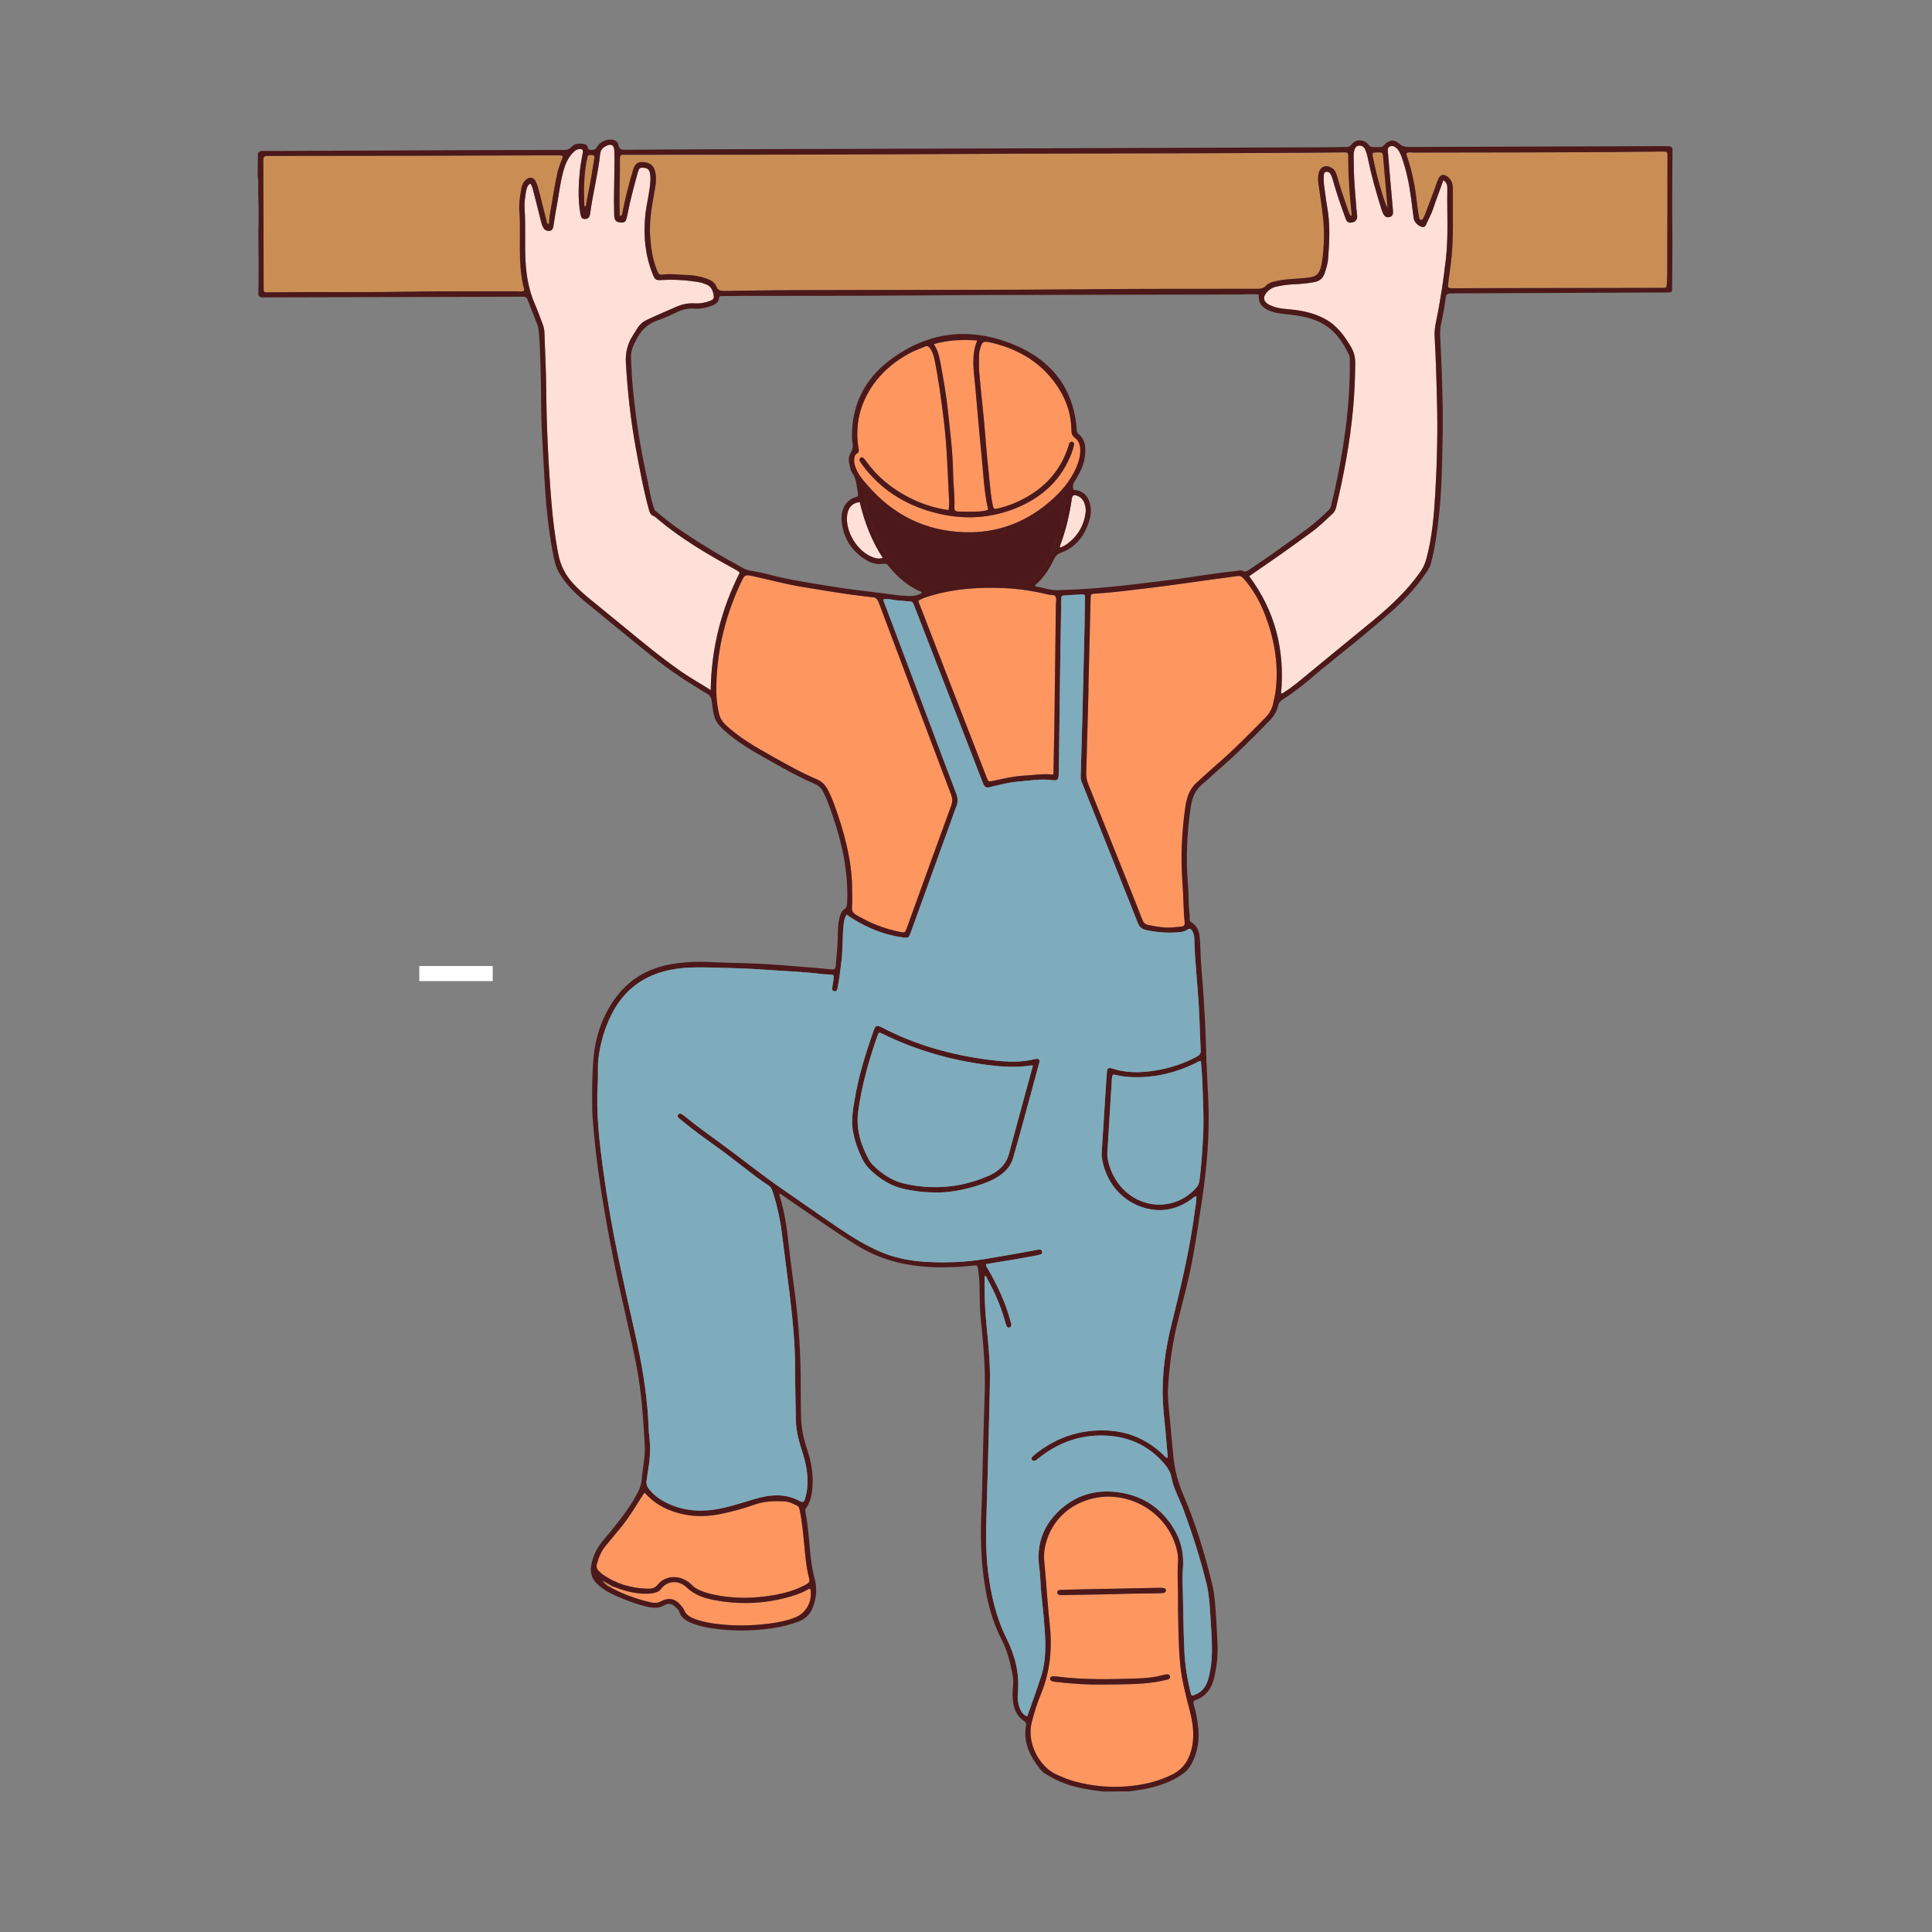
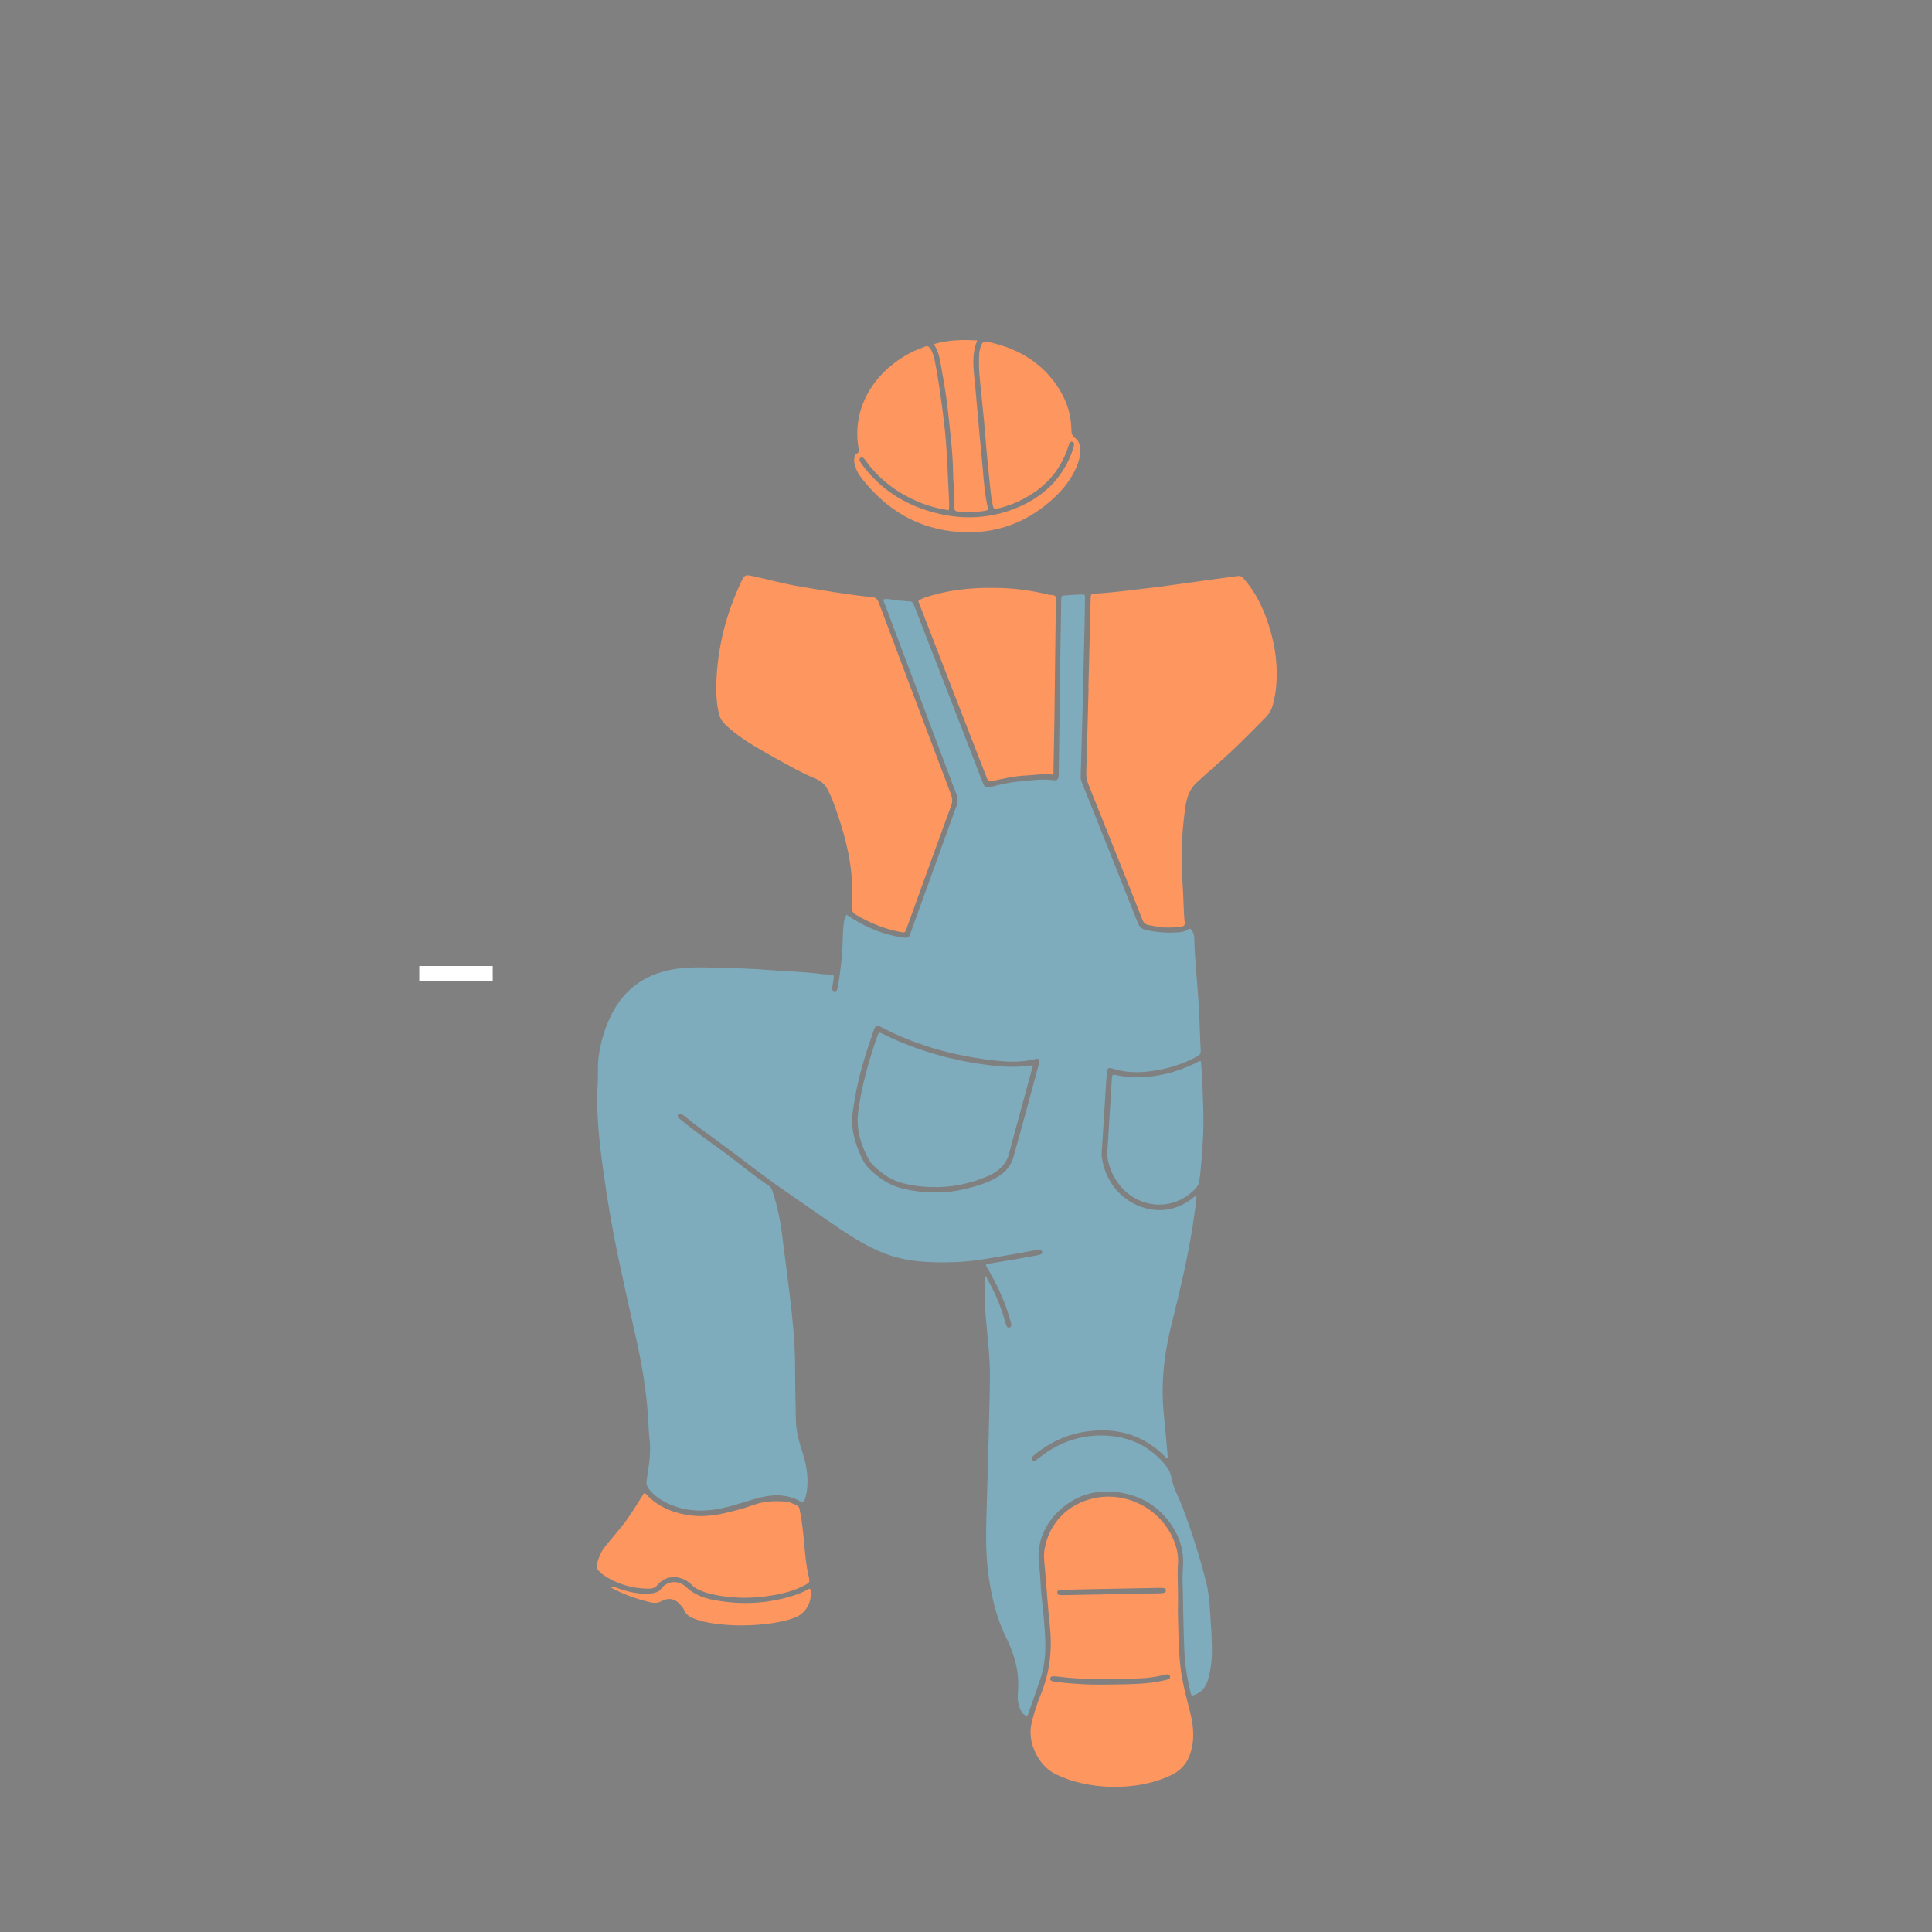
<svg xmlns="http://www.w3.org/2000/svg" width="512" zoomAndPan="magnify" viewBox="0 0 384 384" height="512" preserveAspectRatio="xMidYMid meet" version="1.0">
  <rect x="0" y="0" width="384" height="384" fill="#808080" stroke="none" />
  <defs>
    <clipPath id="e002e9b6f3">
-       <path d="M 51.188 27.574 L 332.438 27.574 L 332.438 356.074 L 51.188 356.074 Z M 51.188 27.574 " clip-rule="nonzero" />
+       <path d="M 51.188 27.574 L 332.438 27.574 L 332.438 356.074 L 51.188 356.074 Z " clip-rule="nonzero" />
    </clipPath>
  </defs>
  <path stroke-linecap="butt" transform="matrix(0.75, 0, -0, 0.75, 83.338, 192)" fill="none" stroke-linejoin="miter" d="M -0.003 2 L 19.456 2 " stroke="#ffffff" stroke-width="4" stroke-opacity="1" stroke-miterlimit="4" />
  <path fill="#fe9660" d="M 169.367 177.234 C 169.426 171.992 168.211 166.988 166.555 162.062 C 166.008 160.449 165.465 158.852 164.711 157.32 C 164.188 156.254 163.516 155.383 162.371 154.898 C 159.344 153.621 156.484 152.012 153.633 150.414 C 150.285 148.523 146.891 146.656 144.086 143.934 C 143.516 143.375 143.121 142.762 142.926 141.973 C 142.438 140.004 142.324 138.012 142.371 135.992 C 142.566 128.785 144.305 121.957 147.41 115.465 C 147.977 114.285 148.176 114.203 149.473 114.48 C 152.754 115.176 155.984 116.082 159.301 116.625 C 163.785 117.367 168.27 118.145 172.785 118.629 C 172.938 118.641 173.09 118.699 173.238 118.699 C 174.074 118.664 174.41 119.117 174.688 119.859 C 179.449 132.574 184.246 145.277 189.043 157.969 C 189.324 158.699 189.344 159.336 189.066 160.078 C 186.102 168.191 183.168 176.316 180.227 184.441 C 179.879 185.414 179.867 185.414 178.93 185.23 C 175.789 184.629 172.879 183.445 170.133 181.824 C 169.484 181.441 169.254 181 169.332 180.234 C 169.449 179.238 169.367 178.23 169.367 177.234 Z M 216.367 136.664 C 216.219 142.297 216.078 147.934 215.906 153.578 C 215.883 154.363 215.996 155.082 216.297 155.824 C 218.848 162.164 221.375 168.504 223.91 174.844 C 224.965 177.5 226.031 180.141 227.062 182.809 C 227.297 183.398 227.621 183.734 228.281 183.863 C 229.379 184.082 230.48 184.281 231.594 184.348 C 232.66 184.406 233.75 184.258 234.816 184.164 C 235.223 184.129 235.523 183.945 235.477 183.41 C 235.199 180.758 235.242 178.09 235.035 175.438 C 234.652 170.441 234.887 165.48 235.582 160.543 C 235.848 158.641 236.379 156.844 237.898 155.5 C 239.172 154.375 240.402 153.207 241.688 152.094 C 245.152 149.125 248.328 145.855 251.523 142.625 C 252.277 141.859 252.789 140.977 253.031 139.945 C 253.285 138.855 253.531 137.766 253.633 136.652 C 254.109 131.672 253.238 126.883 251.465 122.246 C 250.445 119.605 249.09 117.148 247.203 115.004 C 246.879 114.633 246.543 114.41 246.008 114.492 C 244.062 114.77 242.117 115.027 240.168 115.281 C 236.461 115.781 232.766 116.336 229.055 116.789 C 225.301 117.238 221.559 117.75 217.781 117.98 C 216.797 118.039 216.797 118.074 216.773 119.094 C 216.621 124.961 216.484 130.824 216.332 136.699 C 216.344 136.664 216.355 136.664 216.367 136.664 Z M 234.145 318.105 C 234.18 315.637 233.957 313.168 234.133 310.699 C 234.258 308.984 233.82 307.324 233.125 305.75 C 230.48 299.793 223.855 296.418 217.48 297.773 C 212.266 298.887 208.512 302.723 207.621 307.906 C 207.363 309.363 207.609 310.812 207.734 312.273 C 208.047 315.809 208.246 319.355 208.641 322.879 C 209.16 327.586 208.742 332.176 206.926 336.625 C 206.16 338.504 205.523 340.449 205.035 342.457 C 204.062 346.488 206.59 351.254 210.109 352.773 C 211.176 353.223 212.23 353.699 213.344 354.012 C 217.328 355.137 221.387 355.438 225.488 354.906 C 228.094 354.57 230.609 353.895 232.996 352.703 C 235.312 351.543 236.438 349.641 236.938 347.195 C 237.41 344.82 237.098 342.504 236.52 340.207 C 235.754 337.184 234.93 334.156 234.594 331.039 C 234.203 327.355 234.203 323.645 234.109 319.938 C 234.145 319.332 234.133 318.719 234.145 318.105 Z M 209.902 334.297 C 209.715 334.273 209.52 334.25 209.336 334.203 C 209.02 334.133 208.707 334.02 208.742 333.625 C 208.777 333.219 209.09 333.172 209.426 333.172 C 209.625 333.172 209.809 333.184 210.008 333.207 C 215.371 333.914 220.77 333.785 226.16 333.602 C 227.816 333.543 229.461 333.391 231.074 332.953 C 231.363 332.871 231.676 332.801 231.977 332.789 C 232.254 332.777 232.52 332.895 232.566 333.23 C 232.613 333.566 232.383 333.738 232.117 333.809 C 231.293 334.008 230.469 334.203 229.637 334.332 C 226.426 334.805 223.191 334.785 218.719 334.828 C 216.578 334.863 213.227 334.691 209.902 334.297 Z M 211.211 317.051 C 211.176 317.051 211.129 317.051 211.094 317.051 C 210.691 317.004 210.133 317.121 210.145 316.504 C 210.156 315.996 210.645 316.02 211.039 316.008 C 212.277 315.973 213.504 315.926 214.746 315.902 C 219.914 315.797 225.082 315.695 230.25 315.602 C 230.598 315.59 230.945 315.59 231.293 315.637 C 231.523 315.672 231.723 315.832 231.746 316.098 C 231.758 316.367 231.582 316.551 231.34 316.598 C 231.004 316.668 230.656 316.691 230.309 316.691 C 227.18 316.75 224.051 316.738 221.746 316.852 C 217.699 316.922 214.457 316.992 211.211 317.051 Z M 188.617 99.031 C 188.348 93.988 188.234 88.938 187.629 83.906 C 187.133 79.77 186.578 75.641 185.766 71.562 C 185.602 70.762 185.371 69.996 184.918 69.301 C 184.617 68.848 184.305 68.664 183.762 68.918 C 183.133 69.207 182.461 69.418 181.836 69.707 C 174.559 73.059 169.113 80.383 170.656 89.168 C 170.723 89.562 170.758 89.922 170.309 90.164 C 169.879 90.383 169.82 90.824 169.785 91.254 C 169.715 92.09 169.996 92.852 170.344 93.594 C 170.828 94.625 171.582 95.461 172.301 96.309 C 177.445 102.324 183.957 105.59 191.883 105.789 C 198.141 105.938 203.715 103.91 208.488 99.844 C 210.738 97.93 212.684 95.738 213.887 92.992 C 214.375 91.891 214.711 90.742 214.711 89.527 C 214.711 88.566 214.492 87.66 213.68 87.059 C 213.113 86.641 212.949 86.141 212.949 85.469 C 212.914 82.504 212.059 79.77 210.48 77.266 C 207.34 72.293 202.719 69.453 197.086 68.117 C 195.371 67.715 195.164 67.863 194.734 69.59 C 194.664 69.848 194.605 70.125 194.605 70.391 C 194.594 71.633 194.535 72.871 194.641 74.102 C 195 78.398 195.555 82.688 195.871 87 C 196.09 89.957 196.391 92.91 196.703 95.867 C 196.867 97.43 196.992 99.02 197.352 100.562 C 197.48 101.117 197.688 101.234 198.234 101.094 C 199.355 100.805 200.469 100.48 201.535 100.039 C 206.82 97.812 210.633 94.188 212.383 88.602 C 212.418 88.484 212.43 88.367 212.473 88.262 C 212.59 87.926 212.809 87.719 213.168 87.836 C 213.473 87.938 213.539 88.207 213.461 88.496 C 213.32 89.016 213.18 89.539 212.996 90.047 C 211.062 95.137 207.434 98.613 202.531 100.746 C 196.98 103.156 191.246 103.402 185.441 101.812 C 179.762 100.258 175.023 97.246 171.453 92.492 C 171.246 92.215 171.059 91.926 170.887 91.625 C 170.758 91.395 170.805 91.172 171.016 91.012 C 171.234 90.836 171.453 90.883 171.641 91.059 C 171.836 91.242 172 91.461 172.16 91.684 C 174.293 94.66 177.039 96.934 180.238 98.648 C 182.832 100.039 185.59 100.988 188.582 101.406 C 188.684 100.574 188.652 99.797 188.617 99.031 Z M 209.391 153.125 C 209.449 149.879 209.52 146.633 209.566 143.398 C 209.672 135.598 209.762 127.801 209.855 120 C 209.867 119.5 210.043 118.934 209.75 118.527 C 209.473 118.145 208.895 118.316 208.453 118.203 C 205.453 117.461 202.406 116.996 199.312 116.879 C 194.535 116.695 189.82 116.996 185.219 118.34 C 184.305 118.609 183.379 118.875 182.566 119.359 C 182.52 119.695 182.695 119.93 182.785 120.184 C 184.699 125.156 186.621 130.117 188.547 135.078 C 191.062 141.559 193.574 148.023 196.09 154.504 C 196.438 155.395 196.449 155.395 197.398 155.199 C 199.508 154.746 201.617 154.25 203.785 154.145 C 205.59 154.062 207.387 153.703 209.254 153.969 C 209.449 153.668 209.391 153.391 209.391 153.125 Z M 127.664 297.324 C 126.32 299.445 125.035 301.598 123.445 303.547 C 122.426 304.797 121.395 306.051 120.352 307.289 C 119.484 308.32 119.02 309.527 118.648 310.801 C 118.488 311.383 118.613 311.867 119.066 312.273 C 119.297 312.484 119.496 312.727 119.75 312.898 C 122.414 314.777 125.406 315.672 128.637 315.762 C 129.344 315.785 130.109 315.727 130.645 315.066 C 132.402 312.855 135.566 313.004 137.562 315.066 C 137.953 315.473 138.395 315.75 138.883 315.973 C 139.832 316.426 140.828 316.727 141.836 316.934 C 145.812 317.793 149.785 317.734 153.773 317.051 C 155.902 316.68 157.988 316.109 159.914 315.09 C 160.969 314.535 161.016 314.453 160.723 313.27 C 160.203 311.16 160.051 309.008 159.844 306.863 C 159.625 304.637 159.438 302.41 158.965 300.219 C 158.883 299.836 158.859 299.469 158.43 299.258 C 157.699 298.91 156.98 298.504 156.16 298.445 C 154.074 298.297 152.012 298.332 149.996 299.051 C 147.887 299.793 145.73 300.395 143.539 300.859 C 141.141 301.355 138.719 301.52 136.309 301.066 C 133.168 300.477 130.363 299.211 128.188 296.73 C 127.84 296.895 127.781 297.137 127.664 297.324 Z M 196.367 101.094 C 195.547 97.512 195.43 93.84 195.059 90.199 C 194.594 85.68 194.246 81.137 193.82 76.613 C 193.527 73.637 193.008 70.645 194.234 67.668 C 191.281 67.48 188.465 67.551 185.59 68.398 C 186.402 69.59 186.703 70.891 186.945 72.223 C 187.527 75.445 188.105 78.668 188.441 81.934 C 188.859 85.957 189.379 89.98 189.438 94.035 C 189.461 96.309 189.809 98.578 189.691 100.852 C 189.66 101.477 189.949 101.672 190.504 101.672 C 191.199 101.672 191.895 101.719 192.59 101.707 C 193.852 101.695 195.129 101.742 196.344 101.371 C 196.344 101.234 196.391 101.152 196.367 101.094 Z M 121.383 315.52 C 123.875 316.875 126.508 317.828 129.266 318.465 C 129.926 318.613 130.609 318.684 131.281 318.324 C 132.973 317.422 134.246 317.711 135.441 319.207 C 135.66 319.473 135.879 319.762 136.008 320.074 C 136.332 320.852 136.934 321.281 137.664 321.594 C 139.125 322.23 140.68 322.531 142.254 322.742 C 145.789 323.203 149.332 323.156 152.867 322.707 C 154.664 322.473 156.449 322.137 158.141 321.441 C 160.297 320.551 161.535 318.176 161.07 315.82 C 160.91 315.75 160.77 315.797 160.633 315.879 C 159.66 316.445 158.625 316.863 157.551 317.188 C 152.395 318.777 147.168 319.02 141.883 318.012 C 139.879 317.629 137.988 316.969 136.414 315.461 C 134.965 314.07 132.695 314.059 131.418 315.785 C 131.004 316.355 130.445 316.516 129.844 316.645 C 129.16 316.781 128.465 316.773 127.77 316.75 C 125.695 316.668 123.762 316.043 121.836 315.324 C 121.676 315.348 121.5 315.359 121.383 315.52 Z M 121.383 315.52 " fill-opacity="1" fill-rule="nonzero" />
-   <path fill="#fee0d8" d="M 147.027 113.832 C 143.344 121.133 141.395 128.844 141.258 137.164 C 139.254 135.867 137.27 134.789 135.418 133.5 C 131.352 130.684 127.551 127.531 123.75 124.379 C 121.582 122.582 119.379 120.809 117.203 119.035 C 116.066 118.109 114.988 117.125 113.98 116.047 C 112.402 114.367 111.418 112.418 110.969 110.156 C 110.297 106.738 109.891 103.297 109.602 99.832 C 108.949 92.102 108.625 84.348 108.547 76.582 C 108.512 73.035 108.312 69.477 108.199 65.93 C 108.176 65.383 108.023 64.863 107.828 64.363 C 107.34 63.066 106.875 61.754 106.32 60.48 C 105.129 57.758 104.617 54.906 104.453 51.949 C 104.258 48.473 104.512 44.996 104.27 41.531 C 104.188 40.406 104.352 39.293 104.535 38.191 C 104.641 37.578 104.734 36.906 105.395 36.477 C 105.832 37.023 105.914 37.637 106.066 38.215 C 106.574 40.152 107.039 42.109 107.539 44.047 C 107.652 44.496 107.781 44.938 108.035 45.332 C 108.312 45.773 108.707 45.934 109.219 45.887 C 109.762 45.844 109.902 45.414 109.98 45.008 C 110.18 43.941 110.297 42.875 110.504 41.809 C 111 39.27 111.258 36.695 111.918 34.195 C 112.301 32.734 112.844 31.332 113.98 30.242 C 114.316 29.918 114.676 29.648 115.184 29.625 C 115.672 29.605 115.926 29.73 115.844 30.266 C 115.648 31.445 115.406 32.617 115.277 33.801 C 114.965 36.684 114.848 39.57 115.348 42.457 C 115.496 43.316 115.695 43.535 116.273 43.523 C 116.91 43.5 117.203 43.223 117.305 42.398 C 117.828 38.457 118.859 34.598 119.277 30.648 C 119.367 29.73 119.891 29.277 120.621 28.941 C 121.477 28.559 121.977 28.816 122.078 29.742 C 122.148 30.473 122.137 31.203 122.137 31.945 C 122.125 35.539 121.965 39.133 122.078 42.711 C 122.113 43.812 122.426 44.148 123.391 44.23 C 123.98 44.277 124.375 44.07 124.512 43.488 C 124.641 43.004 124.746 42.516 124.836 42.016 C 125.348 39.445 126.043 36.918 126.738 34.391 C 127.016 33.359 127.145 33.289 127.953 33.348 C 128.719 33.395 129.102 33.73 129.219 34.586 C 129.332 35.469 129.254 36.359 129.148 37.242 C 128.906 39.199 128.406 41.102 128.234 43.07 C 127.887 46.977 128.246 50.781 129.715 54.441 C 130.215 55.695 130.32 55.719 131.676 55.648 C 134.141 55.52 136.609 55.695 139.043 56.109 C 139.496 56.191 139.938 56.367 140.363 56.527 C 141.453 56.945 141.754 57.883 141.871 58.93 C 141.93 59.402 141.605 59.613 141.223 59.762 C 140.203 60.18 139.137 60.363 138.047 60.297 C 136.703 60.215 135.465 60.504 134.234 61.059 C 132.301 61.93 130.34 62.719 128.43 63.645 C 127.711 63.992 127.156 64.504 126.738 65.164 C 126.402 65.684 126.078 66.207 125.754 66.727 C 124.711 68.375 124.281 70.148 124.398 72.117 C 124.734 77.75 125.324 83.348 126.344 88.891 C 127.109 93.062 127.863 97.234 128.984 101.336 C 129.137 101.895 129.32 102.324 129.891 102.555 C 130.238 102.695 130.527 102.996 130.816 103.238 C 135.441 107.133 140.633 110.168 145.914 113.066 C 146.285 113.266 146.691 113.426 147.027 113.832 Z M 284.887 41.379 C 284.504 42.527 283.91 43.559 283.438 44.66 C 283.309 44.961 283.09 45.168 282.719 45.113 C 281.918 44.984 281.074 44.137 280.969 43.34 C 280.797 42.039 280.645 40.73 280.469 39.434 C 280.102 36.641 279.555 33.879 278.594 31.215 C 278.352 30.555 278.082 29.918 277.562 29.43 C 277.215 29.105 276.773 28.918 276.289 29.094 C 275.777 29.289 275.812 29.754 275.848 30.184 C 275.953 31.492 276.078 32.801 276.184 34.102 C 276.402 36.719 276.637 39.328 276.867 41.949 C 276.914 42.504 276.82 42.957 276.219 43.129 C 275.66 43.293 275.211 43.082 274.922 42.48 C 274.734 42.098 274.605 41.691 274.48 41.285 C 273.484 38.078 272.566 34.855 271.895 31.562 C 271.77 30.926 271.605 30.289 271.328 29.684 C 271.086 29.176 270.68 28.918 270.133 28.941 C 269.52 28.965 269.301 29.441 269.16 29.941 C 269.066 30.277 269.035 30.625 269.047 30.973 C 269.09 33.012 269.078 35.062 269.254 37.102 C 269.426 39.027 269.508 40.949 269.742 42.875 C 269.844 43.723 269.266 44.242 268.418 44.254 C 267.758 44.266 267.586 43.812 267.41 43.328 C 266.508 40.859 265.648 38.391 264.941 35.863 C 264.828 35.457 264.699 35.051 264.504 34.668 C 264.316 34.309 263.98 34.066 263.562 34.16 C 263.137 34.25 263.113 34.656 263.113 35.004 C 263.113 35.617 263.078 36.246 263.172 36.859 C 263.391 38.309 263.531 39.77 263.797 41.219 C 264.41 44.625 264.234 48.066 263.969 51.488 C 263.887 52.449 263.598 53.363 263.285 54.293 C 262.926 55.371 262.219 55.902 261.129 56.09 C 259.684 56.344 258.223 56.469 256.762 56.527 C 255.719 56.574 254.699 56.75 253.68 56.969 C 252.777 57.164 252.059 57.676 251.535 58.43 C 251.074 59.09 251.164 59.762 251.781 60.273 C 252.141 60.574 252.578 60.723 253.008 60.898 C 254.363 61.418 255.812 61.406 257.215 61.582 C 259.336 61.836 261.375 62.348 263.273 63.355 C 265.695 64.641 267.227 66.738 268.559 69.035 C 269.137 70.043 269.371 71.074 269.359 72.234 C 269.336 75.281 269.207 78.32 268.918 81.367 C 268.305 87.949 267.098 94.43 265.559 100.852 C 265.453 101.305 265.266 101.695 264.91 102.043 C 263.484 103.402 262.059 104.77 260.457 105.926 C 258.523 107.328 256.59 108.742 254.629 110.125 C 252.52 111.605 250.402 113.066 248.281 114.527 C 253.484 121.48 255.395 129.293 254.617 137.859 C 254.953 137.848 255.141 137.641 255.359 137.5 C 257.039 136.457 258.512 135.16 260.031 133.906 C 264.305 130.359 268.641 126.871 272.914 123.336 C 276.367 120.473 279.648 117.438 282.254 113.738 C 282.824 112.941 283.215 112.094 283.484 111.145 C 284.652 106.867 285.012 102.473 285.27 98.094 C 285.629 91.961 285.777 85.828 285.617 79.688 C 285.5 75.48 285.406 71.273 285.152 67.074 C 285.082 66.031 285.199 65.012 285.418 63.98 C 286.289 59.867 286.891 55.707 287.375 51.531 C 287.922 46.84 287.574 42.121 287.668 37.414 C 287.68 36.824 287.527 36.293 286.879 35.805 C 286.184 37.75 285.488 39.547 284.887 41.379 Z M 168.395 102.277 C 167.887 105.578 170.457 109.777 173.656 110.82 C 174.188 110.992 174.746 111.121 175.465 110.887 C 173.203 107.434 171.812 103.703 170.887 99.797 C 169.438 99.945 168.629 100.781 168.395 102.277 Z M 211.234 108.629 C 211.512 108.488 211.789 108.352 212.035 108.176 C 214.168 106.621 215.418 104.547 215.777 101.941 C 215.871 101.281 215.777 100.629 215.547 100.016 C 215.289 99.332 214.852 98.824 214.168 98.555 C 213.414 98.266 213.148 98.406 213.031 99.203 C 212.566 102.402 211.812 105.547 210.668 108.57 C 210.633 108.664 210.621 108.723 210.758 108.801 C 210.91 108.836 211.074 108.699 211.234 108.629 Z M 211.234 108.629 " fill-opacity="1" fill-rule="nonzero" />
-   <path fill="#ca8e55" d="M 268.535 42.957 C 268.188 42.609 268.082 42.156 267.945 41.727 C 267.215 39.57 266.438 37.438 265.848 35.238 C 265.66 34.531 265.43 33.848 264.746 33.406 C 263.609 32.699 262.488 33.105 262.141 34.379 C 261.93 35.145 261.977 35.91 262.094 36.676 C 262.43 39.121 262.855 41.555 263.066 44.012 C 263.238 46.039 263.215 48.102 263.02 50.141 C 262.914 51.289 262.812 52.438 262.43 53.551 C 262.105 54.5 261.523 54.977 260.527 55.125 C 259.078 55.348 257.609 55.383 256.16 55.52 C 255.164 55.613 254.168 55.742 253.203 56.008 C 252.637 56.156 252.059 56.355 251.676 56.785 C 251.141 57.398 250.504 57.422 249.797 57.422 C 238.918 57.434 228.035 57.41 217.156 57.504 C 197.25 57.688 177.34 57.605 157.422 57.688 C 152.949 57.699 148.477 57.781 144.004 57.852 C 143.25 57.863 142.73 57.758 142.395 56.922 C 142.035 56.008 141.129 55.613 140.238 55.312 C 139.102 54.93 137.91 54.719 136.715 54.688 C 135.023 54.641 133.332 54.371 131.641 54.605 C 131.023 54.688 130.863 54.336 130.668 53.863 C 129.773 51.777 129.461 49.562 129.277 47.324 C 129.02 44.254 129.543 41.254 130.086 38.25 C 130.34 36.848 130.609 35.434 130.215 34.008 C 129.973 33.117 129.461 32.523 128.512 32.328 C 127.039 32.016 126.285 32.352 125.855 33.801 C 125.035 36.57 124.293 39.363 123.75 42.215 C 123.703 42.469 123.75 42.758 123.445 42.922 C 123.109 42.863 123.203 42.586 123.191 42.398 C 123.078 38.773 123.273 35.145 123.25 31.516 C 123.25 30.973 123.434 30.727 123.992 30.785 C 124.258 30.809 124.535 30.785 124.805 30.785 C 145.219 30.75 165.625 30.785 186.043 30.648 C 208.582 30.484 231.105 30.543 253.645 30.414 C 257.969 30.391 262.289 30.379 266.602 30.312 C 266.867 30.312 267.145 30.32 267.41 30.312 C 267.875 30.289 268.016 30.52 268.004 30.949 C 267.992 31.41 268.004 31.875 268.016 32.34 C 268.027 35.699 268.316 39.039 268.664 42.387 C 268.652 42.551 268.711 42.734 268.535 42.957 Z M 104.016 56.898 C 103.793 55.961 103.645 55.012 103.539 54.047 C 103.203 51.012 103.355 47.953 103.32 44.902 C 103.309 44.125 103.332 43.352 103.25 42.586 C 103.062 40.801 103.309 39.039 103.645 37.301 C 103.77 36.652 104.086 36.059 104.629 35.629 C 105.312 35.109 106.09 35.262 106.461 36.035 C 106.82 36.801 107.039 37.637 107.246 38.457 C 107.711 40.289 108.176 42.121 108.637 43.953 C 108.695 44.184 108.66 44.52 109.125 44.484 C 109.125 43.754 109.195 43.027 109.332 42.309 C 109.633 40.719 109.867 39.109 110.156 37.52 C 110.492 35.699 110.758 33.867 111.488 32.141 C 112.023 30.879 112.035 30.879 110.633 30.879 C 109.902 30.879 109.16 30.879 108.43 30.879 C 99.902 30.902 91.371 30.938 82.844 30.961 C 73.203 30.984 63.551 30.984 53.91 30.996 C 53.645 30.996 53.363 31.008 53.098 30.996 C 52.566 30.984 52.312 31.215 52.332 31.758 C 52.344 31.992 52.332 32.223 52.332 32.453 C 52.355 40.523 52.367 48.602 52.391 56.668 C 52.391 58.242 52.23 58.117 53.816 58.094 C 62.762 57.988 71.719 58.141 80.664 57.977 C 88.035 57.852 95.406 57.918 102.773 57.895 C 103.227 57.895 103.703 57.988 104.141 57.781 C 104.27 57.48 104.086 57.188 104.016 56.898 Z M 279.648 31.062 C 280.727 34.137 281.305 37.324 281.652 40.559 C 281.746 41.473 281.93 42.387 282.082 43.305 C 282.117 43.5 282.23 43.676 282.441 43.711 C 282.672 43.754 282.766 43.559 282.859 43.395 C 282.961 43.188 283.09 42.992 283.172 42.781 C 283.82 41.09 284.457 39.398 285.094 37.695 C 285.359 36.977 285.57 36.223 285.895 35.527 C 286.277 34.68 286.938 34.543 287.68 35.086 C 288.5 35.688 288.777 36.57 288.766 37.531 C 288.711 42.586 289 47.648 288.328 52.68 C 288.164 53.91 287.98 55.125 287.84 56.355 C 287.746 57.199 287.816 57.281 288.699 57.293 C 290.32 57.305 291.941 57.27 293.562 57.27 C 303.715 57.258 313.867 57.234 324.016 57.223 C 326.102 57.223 328.188 57.223 330.273 57.211 C 331.258 57.199 331.258 57.188 331.293 56.285 C 331.316 55.672 331.375 55.055 331.375 54.43 C 331.398 46.664 331.41 38.91 331.422 31.145 C 331.422 30.137 331.41 30.113 330.402 30.125 C 327.121 30.148 323.844 30.195 320.562 30.219 C 307.332 30.312 294.086 30.301 280.852 30.332 C 280.438 30.332 280.008 30.254 279.602 30.426 C 279.496 30.625 279.578 30.844 279.648 31.062 Z M 274.922 31.367 C 274.828 30.266 274.852 30.266 273.68 30.289 C 272.766 30.312 272.695 30.379 272.891 31.309 C 273.297 33.184 273.703 35.074 274.258 36.918 C 274.711 38.426 275.082 39.953 275.789 41.367 C 275.488 38.043 275.199 34.703 274.922 31.367 Z M 116.496 40.695 C 116.656 39.547 116.91 38.426 117.133 37.289 C 117.504 35.398 117.793 33.488 118.105 31.586 C 118.164 31.262 118.277 30.844 117.711 30.82 C 117.305 30.809 116.82 30.68 116.75 31.332 C 116.715 31.598 116.621 31.852 116.574 32.117 C 116.078 34.867 115.996 37.637 116.125 40.418 C 116.137 40.625 116.055 40.883 116.297 41.02 C 116.508 41.008 116.473 40.824 116.496 40.695 Z M 119.703 314.129 C 120.145 314.766 120.699 315.23 121.395 315.531 C 121.512 315.371 121.688 315.359 121.859 315.336 C 121.129 314.93 120.41 314.535 119.703 314.129 Z M 119.703 314.129 " fill-opacity="1" fill-rule="nonzero" />
  <g clip-path="url(#e002e9b6f3)">
-     <path fill="#4c1819" d="M 185.926 237.004 C 183.691 237.027 181.676 236.75 179.672 236.309 C 177.016 235.719 174.848 234.316 172.926 232.461 C 172.336 231.895 171.848 231.246 171.477 230.516 C 170.539 228.684 169.867 226.758 169.52 224.73 C 169.16 222.68 169.52 220.652 169.855 218.633 C 170.633 213.859 172.09 209.27 173.68 204.715 C 173.992 203.832 174.316 203.707 175.152 204.145 C 181.848 207.668 189.008 209.664 196.484 210.637 C 198.895 210.949 201.316 211.168 203.75 210.867 C 204.445 210.777 205.117 210.637 205.789 210.484 C 206.484 210.336 206.727 210.602 206.543 211.285 C 204.828 217.566 203.168 223.875 201.375 230.133 C 200.734 232.336 198.988 233.691 196.98 234.629 C 195.902 235.129 194.758 235.512 193.621 235.848 C 191.039 236.59 188.43 237.086 185.926 237.004 Z M 205.301 211.797 C 205.199 211.785 205.07 211.738 204.965 211.762 C 202.359 212.156 199.738 212.086 197.133 211.773 C 189.566 210.891 182.336 208.875 175.488 205.516 C 174.676 205.121 174.664 205.121 174.375 205.941 C 172.672 210.789 171.293 215.715 170.586 220.824 C 170.098 224.324 171.051 227.465 172.684 230.48 C 172.914 230.91 173.25 231.312 173.609 231.66 C 175.324 233.32 177.227 234.641 179.602 235.219 C 181.375 235.648 183.156 235.883 184.965 235.938 C 189.008 236.09 192.879 235.301 196.555 233.668 C 198.465 232.82 199.984 231.465 200.551 229.297 C 200.945 227.77 201.363 226.238 201.777 224.719 C 202.938 220.441 204.109 216.164 205.301 211.797 Z M 51.211 34.934 C 51.223 33.496 51.246 32.062 51.258 30.625 C 51.383 30.113 51.742 29.984 52.219 29.996 C 52.797 30.008 53.375 30.008 53.957 30.008 C 67.734 29.953 81.5 29.895 95.277 29.836 C 100.793 29.812 106.309 29.812 111.824 29.812 C 112.496 29.812 113.074 29.777 113.586 29.211 C 114.176 28.559 115.012 28.492 115.832 28.57 C 116.273 28.617 116.691 28.77 116.797 29.258 C 116.887 29.672 117.109 29.824 117.527 29.801 C 117.941 29.766 118.289 29.812 118.582 29.324 C 119.148 28.328 120.086 27.797 121.234 27.738 C 122.137 27.691 122.785 28.074 122.961 28.941 C 123.121 29.742 123.562 29.766 124.188 29.766 C 129.785 29.719 135.371 29.695 140.969 29.672 C 159.219 29.613 177.469 29.57 195.719 29.512 C 218.246 29.441 240.781 29.359 263.309 29.277 C 264.699 29.277 266.09 29.234 267.469 29.223 C 267.945 29.223 268.293 29.141 268.641 28.699 C 269.531 27.574 271.121 27.633 272.012 28.781 C 272.266 29.105 272.488 29.223 272.859 29.223 C 273.355 29.211 273.867 29.211 274.363 29.223 C 274.652 29.223 274.84 29.117 275.047 28.887 C 276.008 27.785 277.062 27.621 278.129 28.57 C 278.754 29.129 279.371 29.223 280.121 29.211 C 296.949 29.152 313.762 29.094 330.586 29.047 C 330.969 29.047 331.363 29.047 331.746 29.07 C 332.07 29.094 332.348 29.223 332.418 29.594 C 332.359 35.617 332.336 41.645 332.406 47.66 C 332.395 50.711 332.383 53.758 332.359 56.809 C 332.359 57.074 332.359 57.352 332.348 57.617 C 332.336 57.941 332.141 58.105 331.828 58.117 C 331.559 58.129 331.281 58.129 331.016 58.129 C 316.973 58.199 302.926 58.254 288.883 58.312 C 287.48 58.324 287.445 58.312 287.273 59.715 C 287.062 61.363 286.715 62.984 286.379 64.605 C 286.172 65.641 286.23 66.684 286.289 67.727 C 286.625 74.469 286.867 81.227 286.715 87.984 C 286.613 92.773 286.543 97.559 286.02 102.324 C 285.66 105.625 285.258 108.906 284.363 112.117 C 284.145 112.918 283.645 113.566 283.184 114.227 C 281.152 117.172 278.676 119.707 275.996 122.051 C 271.816 125.699 267.457 129.168 263.148 132.668 C 262.695 133.027 262.23 133.375 261.805 133.758 C 259.637 135.68 257.375 137.477 254.93 139.043 C 254.457 139.344 254.145 139.715 254.016 140.293 C 253.773 141.453 253.148 142.402 252.312 143.262 C 248.977 146.691 245.594 150.074 241.965 153.195 C 241.004 154.027 240.109 154.945 239.113 155.742 C 237.664 156.902 236.969 158.422 236.703 160.207 C 235.918 165.305 235.695 170.418 236.09 175.562 C 236.184 176.758 236.254 177.953 236.242 179.145 C 236.23 180.352 236.484 181.52 236.473 182.727 C 236.473 183.039 236.602 183.215 236.855 183.375 C 237.922 184 238.316 185.012 238.43 186.18 C 238.641 188.219 238.594 190.262 238.777 192.301 C 239.102 195.984 239.336 199.684 239.531 203.383 C 239.672 205.965 239.695 208.551 239.797 211.137 C 239.902 213.754 240.066 216.375 240.168 219.004 C 240.422 225.391 239.914 231.719 238.977 238.035 C 238.383 242.047 237.781 246.047 237.062 250.031 C 236.273 254.355 235.105 258.598 234.039 262.863 C 232.996 267.07 232.43 271.348 232.16 275.672 C 232.012 278.223 232.441 280.758 232.637 283.297 C 232.789 285.305 233.031 287.297 233.203 289.289 C 233.438 292.004 234.109 294.586 235.188 297.09 C 237.664 302.84 239.473 308.809 240.934 314.895 C 241.535 317.375 241.582 319.949 241.77 322.484 C 241.859 323.832 241.906 325.188 241.977 326.531 C 242.105 328.824 241.859 331.086 241.363 333.312 C 240.898 335.422 239.844 337.102 237.699 337.879 C 237.18 338.062 237.121 338.32 237.273 338.828 C 237.734 340.383 238.023 341.98 238.176 343.594 C 238.395 346.062 237.992 348.426 236.797 350.641 C 236.426 351.336 235.949 351.914 235.324 352.391 C 232.961 354.188 230.227 355.066 227.363 355.613 C 226.379 355.797 225.383 355.902 224.387 356.051 C 222.637 356.062 220.875 356.062 219.125 356.074 C 216.602 355.773 214.098 355.379 211.688 354.5 C 210.262 353.977 208.941 353.293 207.664 352.48 C 207.273 352.227 206.938 351.902 206.656 351.543 C 204.664 349.004 203.332 346.246 203.934 342.887 C 204.004 342.516 203.852 342.281 203.586 342.109 C 201.711 340.844 201.293 338.945 201.258 336.848 C 201.234 335.688 201.523 334.551 201.328 333.383 C 200.898 330.738 200.262 328.164 199.031 325.777 C 197.004 321.848 196.031 317.617 195.477 313.27 C 194.852 308.391 194.895 303.488 195.129 298.586 C 195.23 296.383 195.23 294.18 195.289 291.98 C 195.43 286.961 195.547 281.941 195.719 276.922 C 195.895 271.812 195.406 266.746 194.895 261.672 C 194.711 259.746 194.723 257.809 194.699 255.887 C 194.688 254.613 194.559 253.348 194.375 252.086 C 194.305 251.562 194.109 251.457 193.621 251.516 C 191.363 251.793 189.09 251.898 186.809 251.887 C 180.957 251.84 175.441 250.695 170.375 247.562 C 165.777 244.727 161.395 241.57 156.922 238.547 C 156.285 238.117 155.672 237.664 155.059 237.238 C 154.871 237.387 154.906 237.551 154.953 237.688 C 155.938 240.797 156.402 244.008 156.738 247.227 C 157.098 250.648 157.605 254.043 158.035 257.449 C 158.789 263.363 159.16 269.285 159.148 275.242 C 159.148 277.328 159.184 279.414 159.207 281.5 C 159.23 283.762 159.715 285.941 160.422 288.074 C 161.211 290.438 161.652 292.848 161.5 295.352 C 161.406 296.918 161.141 298.422 160.227 299.734 C 160.016 300.035 160.039 300.312 160.098 300.602 C 160.734 303.871 160.828 307.199 161.258 310.488 C 161.395 311.566 161.617 312.621 161.895 313.664 C 162.418 315.59 162.289 317.469 161.617 319.332 C 161.117 320.723 160.25 321.699 158.848 322.242 C 157.109 322.914 155.324 323.355 153.48 323.621 C 149.531 324.191 145.566 324.246 141.617 323.656 C 140.32 323.461 139.031 323.191 137.805 322.73 C 136.598 322.266 135.453 321.754 135.012 320.363 C 134.871 319.926 134.477 319.621 134.129 319.297 C 133.527 318.742 132.809 318.59 132.113 319.02 C 130.957 319.738 129.75 319.621 128.535 319.332 C 126.02 318.719 123.621 317.781 121.293 316.645 C 120.352 316.191 119.508 315.566 118.742 314.859 C 117.605 313.793 117.211 312.473 117.539 310.965 C 117.898 309.238 118.613 307.695 119.762 306.316 C 121.953 303.676 124.176 301.055 125.949 298.086 C 126.715 296.789 127.445 295.551 127.562 293.949 C 127.734 291.691 128.289 289.453 128.152 287.156 C 127.84 282.07 127.539 276.992 126.598 271.973 C 125.336 265.227 123.621 258.574 122.242 251.852 C 121.141 246.453 120.145 241.027 119.309 235.566 C 118.625 231.059 118.094 226.539 117.781 221.996 C 117.746 221.496 117.711 221 117.711 220.488 C 117.676 217.129 117.664 213.766 117.953 210.418 C 118.312 206.23 119.602 202.316 121.977 198.848 C 124.617 195 128.289 192.648 132.938 191.734 C 135.73 191.188 138.512 191.07 141.34 191.223 C 144.57 191.395 147.816 191.395 151.059 191.559 C 153.793 191.699 156.531 191.93 159.254 192.148 C 161.258 192.301 163.25 192.461 165.242 192.672 C 165.836 192.73 166.055 192.59 166.102 191.977 C 166.297 189.82 166.52 187.676 166.531 185.508 C 166.543 184.582 166.586 183.652 166.785 182.75 C 166.957 181.984 167.133 181.172 167.793 180.734 C 168.348 180.352 168.359 179.898 168.383 179.355 C 168.629 173.441 167.422 167.773 165.531 162.211 C 165 160.648 164.457 159.082 163.715 157.586 C 163.332 156.809 162.844 156.195 161.988 155.824 C 158.93 154.527 156.031 152.902 153.156 151.281 C 149.809 149.391 146.414 147.539 143.586 144.836 C 142.672 143.969 142.047 143.027 141.824 141.812 C 141.688 141.047 141.559 140.293 141.488 139.527 C 141.418 138.797 141.199 138.23 140.492 137.859 C 139.68 137.43 138.93 136.875 138.129 136.398 C 134.199 134.059 130.598 131.301 127.074 128.402 C 123.621 125.562 120.145 122.734 116.68 119.906 C 114.523 118.133 112.508 116.242 111.094 113.785 C 110.363 112.512 110.121 111.109 109.855 109.73 C 108.949 104.906 108.488 100.027 108.211 95.125 C 108.047 92.309 107.918 89.492 107.746 86.688 C 107.48 82.215 107.594 77.727 107.445 73.254 C 107.363 70.75 107.316 68.234 107.074 65.73 C 107.027 65.27 106.934 64.816 106.762 64.387 C 106.137 62.812 105.484 61.246 104.895 59.645 C 104.699 59.113 104.398 58.918 103.875 58.973 C 103.84 58.973 103.793 58.973 103.758 58.973 C 95.496 58.996 87.246 59.02 78.984 59.043 C 74.895 59.055 70.805 59.055 66.715 59.066 C 62.043 59.078 57.375 59.09 52.703 59.102 C 52.195 59.102 51.582 59.285 51.348 58.559 C 51.43 54.383 51.406 50.223 51.348 46.051 C 51.465 43.293 51.383 40.547 51.324 37.785 C 51.301 36.848 51.383 35.887 51.211 34.934 Z M 121.848 315.336 C 121.129 314.93 120.41 314.535 119.691 314.129 C 120.133 314.766 120.688 315.23 121.383 315.52 C 123.875 316.875 126.508 317.828 129.266 318.465 C 129.926 318.613 130.609 318.684 131.281 318.324 C 132.973 317.422 134.246 317.711 135.441 319.207 C 135.66 319.473 135.879 319.762 136.008 320.074 C 136.332 320.852 136.934 321.281 137.664 321.594 C 139.125 322.23 140.68 322.531 142.254 322.742 C 145.789 323.203 149.332 323.156 152.867 322.707 C 154.664 322.473 156.449 322.137 158.141 321.441 C 160.297 320.551 161.535 318.176 161.07 315.82 C 160.91 315.75 160.77 315.797 160.633 315.879 C 159.66 316.445 158.625 316.863 157.551 317.188 C 152.395 318.777 147.168 319.02 141.883 318.012 C 139.879 317.629 137.988 316.969 136.414 315.461 C 134.965 314.07 132.695 314.059 131.418 315.785 C 131.004 316.355 130.445 316.516 129.844 316.645 C 129.16 316.781 128.465 316.773 127.77 316.75 C 125.707 316.668 123.77 316.055 121.848 315.336 Z M 168.301 181.789 C 167.828 182.473 167.746 183.191 167.664 183.922 C 167.422 186.262 167.539 188.625 167.25 190.969 C 167.039 192.695 166.844 194.41 166.52 196.113 C 166.438 196.52 166.402 197.098 165.848 197.02 C 165.176 196.914 165.43 196.312 165.477 195.883 C 165.523 195.5 165.613 195.129 165.66 194.746 C 165.789 193.75 165.789 193.738 164.734 193.68 C 164.27 193.656 163.805 193.656 163.344 193.598 C 159.855 193.137 156.344 193.055 152.855 192.789 C 149.438 192.52 145.996 192.418 142.566 192.336 C 139.484 192.266 136.426 192.137 133.344 192.742 C 127.863 193.832 123.934 196.82 121.477 201.77 C 120.168 204.414 119.367 207.219 118.973 210.148 C 118.742 211.844 118.918 213.547 118.812 215.238 C 118.441 221.09 119.113 226.887 119.902 232.66 C 120.699 238.465 121.688 244.25 122.902 249.988 C 123.957 254.926 125.035 259.863 126.16 264.789 C 127.457 270.48 128.488 276.203 128.836 282.035 C 128.906 283.23 128.918 284.434 129.066 285.617 C 129.32 287.715 129.23 289.777 128.871 291.84 C 128.73 292.641 128.66 293.453 128.523 294.238 C 128.395 294.945 128.625 295.516 129.066 296.059 C 129.961 297.16 131.07 297.973 132.324 298.609 C 135.938 300.453 139.715 300.59 143.598 299.746 C 145.789 299.27 147.898 298.551 150.039 297.926 C 153.066 297.043 156.113 296.754 159.02 298.379 C 159.543 298.668 159.797 298.527 159.961 298.031 C 160.262 297.148 160.41 296.234 160.469 295.305 C 160.621 293 160.18 290.773 159.473 288.594 C 158.812 286.531 158.223 284.457 158.188 282.266 C 158.129 278.871 158.035 275.473 158.035 272.078 C 158.047 267.129 157.539 262.215 156.957 257.301 C 156.473 253.242 155.902 249.188 155.406 245.129 C 155.059 242.324 154.457 239.578 153.586 236.891 C 153.426 236.402 153.25 235.961 152.797 235.66 C 149.379 233.402 146.297 230.699 142.973 228.324 C 140.434 226.504 137.898 224.684 135.477 222.691 C 135.301 222.539 135.117 222.402 134.941 222.25 C 134.723 222.055 134.594 221.809 134.793 221.543 C 134.977 221.277 135.242 221.277 135.508 221.449 C 135.742 221.602 135.973 221.742 136.172 221.914 C 138.336 223.723 140.633 225.344 142.914 227.004 C 147.215 230.133 151.352 233.504 155.742 236.508 C 159.531 239.102 163.262 241.77 167.074 244.332 C 169.602 246.035 172.219 247.609 175.023 248.816 C 179.68 250.82 184.617 251.008 189.566 250.867 C 193.852 250.75 198.047 249.824 202.266 249.129 C 203.516 248.922 204.77 248.652 206.02 248.434 C 206.426 248.363 206.992 248.191 207.109 248.734 C 207.262 249.395 206.59 249.348 206.184 249.5 C 206.148 249.512 206.102 249.512 206.066 249.523 C 204.699 249.766 203.344 250.031 201.977 250.266 C 199.984 250.602 197.977 250.926 195.984 251.25 C 195.949 251.785 196.262 252.051 196.449 252.375 C 198.293 255.598 199.879 258.945 200.828 262.551 C 200.898 262.805 200.98 263.074 201.004 263.34 C 201.027 263.594 200.875 263.793 200.633 263.859 C 200.367 263.93 200.168 263.781 200.074 263.559 C 199.938 263.246 199.832 262.91 199.738 262.574 C 198.918 259.617 197.711 256.824 196.219 254.16 C 196.102 253.949 196.078 253.613 195.695 253.625 C 195.695 254.473 195.695 255.32 195.695 256.152 C 195.695 258.621 195.848 261.09 196.09 263.547 C 196.414 266.852 196.762 270.156 196.762 273.48 C 196.762 275.801 196.68 278.117 196.633 280.422 C 196.543 284.516 196.426 288.605 196.32 292.699 C 196.297 293.625 196.25 294.551 196.23 295.48 C 196.137 301.031 195.684 306.582 196.355 312.137 C 196.926 316.805 197.922 321.316 200.02 325.57 C 201.699 328.953 202.684 332.547 202.312 336.418 C 202.207 337.531 202.312 338.656 202.777 339.711 C 203.066 340.359 203.449 340.891 204.18 341.137 C 205.117 338.422 206.113 335.793 206.957 333.102 C 207.898 330.113 207.863 327.008 207.641 323.91 C 207.48 321.605 207.25 319.297 206.992 317.004 C 206.797 315.16 206.809 313.305 206.555 311.465 C 205.961 307.164 207.25 303.418 210.355 300.406 C 213.598 297.266 217.551 296.023 222.023 296.57 C 226.785 297.148 230.516 299.457 233.102 303.5 C 234.48 305.656 235.199 308.066 235.164 310.629 C 235.152 311.742 235.012 312.867 235.047 313.977 C 235.176 318.719 235.188 323.473 235.406 328.211 C 235.535 330.922 235.949 333.578 236.59 336.207 C 236.809 337.148 236.832 337.137 237.734 336.742 C 239.371 336.023 239.984 334.574 240.332 333 C 240.656 331.574 240.852 330.113 240.875 328.641 C 240.922 325.742 240.68 322.855 240.492 319.969 C 240.379 318.195 240.215 316.422 239.785 314.695 C 238.57 309.746 237.004 304.902 235.254 300.117 C 234.469 297.949 233.25 295.922 232.824 293.625 C 232.637 292.641 232.184 291.852 231.559 291.098 C 228.211 287.078 223.82 285.281 218.719 285.316 C 214.098 285.348 209.973 286.961 206.367 289.883 C 206.16 290.043 205.938 290.23 205.695 290.32 C 205.477 290.414 205.23 290.355 205.094 290.113 C 204.977 289.918 205.023 289.719 205.164 289.578 C 205.406 289.324 205.66 289.094 205.926 288.883 C 208.977 286.508 212.383 284.98 216.219 284.48 C 222.023 283.738 227.145 285.164 231.398 289.336 C 231.57 289.512 231.688 289.824 232.105 289.695 C 231.965 288.098 231.824 286.484 231.688 284.875 C 231.5 282.766 231.234 280.645 231.129 278.535 C 230.887 273.328 231.605 268.195 232.867 263.164 C 234.734 255.711 236.496 248.246 237.492 240.621 C 237.621 239.684 237.828 238.742 237.793 237.793 C 237.699 237.781 237.656 237.758 237.633 237.77 C 237.285 237.863 237.074 238.164 236.797 238.359 C 234.363 240.102 231.676 240.875 228.707 240.367 C 223.738 239.496 219.973 235.613 219.078 230.516 C 219.012 230.145 218.93 229.773 218.953 229.367 C 219.242 225.055 219.496 220.742 219.773 216.434 C 219.844 215.32 219.914 214.195 220.008 213.082 C 220.062 212.305 220.285 212.156 221.062 212.363 C 221.465 212.48 221.871 212.617 222.277 212.711 C 224.758 213.277 227.25 213.176 229.738 212.758 C 232.578 212.281 235.277 211.402 237.816 210.047 C 238.316 209.777 238.688 209.512 238.652 208.816 C 238.488 205.77 238.441 202.719 238.258 199.684 C 237.992 195.289 237.48 190.922 237.375 186.516 C 237.363 185.961 237.227 185.449 236.938 184.977 C 236.727 184.629 236.461 184.488 236.078 184.742 C 235.582 185.066 235.035 185.242 234.445 185.289 C 232.195 185.473 229.984 185.336 227.781 184.848 C 226.949 184.664 226.484 184.27 226.16 183.457 C 222.484 174.16 218.766 164.887 215.07 155.617 C 214.93 155.258 214.781 154.922 214.793 154.504 C 214.906 150.68 215.023 146.867 215.117 143.039 C 215.266 136.945 215.418 130.848 215.559 124.738 C 215.602 122.805 215.625 120.879 215.648 118.945 C 215.66 118.168 215.637 118.133 214.895 118.156 C 213.898 118.191 212.891 118.27 211.895 118.328 C 210.957 118.387 210.945 118.387 210.934 119.305 C 210.863 123.012 210.793 126.723 210.746 130.418 C 210.645 138.137 210.551 145.867 210.445 153.586 C 210.445 153.703 210.445 153.82 210.434 153.938 C 210.391 154.957 210.18 155.199 209.172 155.059 C 206.891 154.758 204.629 155.152 202.371 155.348 C 200.445 155.512 198.57 156 196.703 156.461 C 196.09 156.613 195.73 156.449 195.488 155.918 C 195.383 155.707 195.312 155.488 195.219 155.27 C 192.672 148.684 190.121 142.102 187.574 135.52 C 185.637 130.523 183.703 125.516 181.754 120.52 C 181.375 119.535 181.363 119.547 180.262 119.5 C 179.762 119.477 179.266 119.383 178.766 119.371 C 177.711 119.336 176.68 118.922 175.613 119.117 C 175.566 119.512 175.742 119.777 175.859 120.066 C 178.582 127.289 181.293 134.508 184.016 141.73 C 186.031 147.074 188.023 152.418 190.062 157.75 C 190.398 158.629 190.445 159.441 190.074 160.32 C 189.727 161.133 189.461 161.992 189.16 162.824 C 186.461 170.301 183.75 177.777 181.051 185.242 C 180.609 186.445 180.609 186.48 179.289 186.297 C 175.719 185.809 172.461 184.453 169.414 182.562 C 169.078 182.309 168.695 182.055 168.301 181.789 Z M 250.168 58.535 C 248.848 58.395 247.621 58.535 246.391 58.535 C 235.312 58.559 224.234 58.59 213.168 58.602 C 201.629 58.613 190.098 58.648 178.559 58.742 C 168.223 58.824 157.875 58.789 147.527 58.812 C 146.215 58.812 144.906 58.824 143.586 58.848 C 143.297 58.848 142.949 58.766 142.914 59.254 C 142.844 60.121 142.195 60.48 141.5 60.758 C 140.332 61.199 139.125 61.43 137.875 61.34 C 136.762 61.27 135.742 61.488 134.746 61.953 C 133.445 62.555 132.172 63.203 130.816 63.645 C 128.637 64.363 127.246 65.824 126.309 67.84 C 126.215 68.051 126.102 68.258 125.996 68.465 C 125.578 69.348 125.348 70.273 125.418 71.273 C 125.508 72.699 125.531 74.121 125.648 75.547 C 126.184 81.82 127.062 88.043 128.43 94.199 C 128.918 96.375 129.207 98.602 129.902 100.734 C 130.004 101.059 130.062 101.383 130.375 101.629 C 131.777 102.719 133.109 103.898 134.57 104.906 C 138.812 107.863 143.25 110.496 147.793 112.965 C 148.059 113.113 148.324 113.242 148.637 113.312 C 150.074 113.59 151.523 113.832 152.938 114.215 C 156.934 115.27 161.016 115.871 165.082 116.531 C 168.395 117.066 171.723 117.473 175.059 117.867 C 176.969 118.098 178.871 118.457 180.805 118.469 C 181.676 118.469 182.484 118.316 183.227 117.844 C 183.102 117.555 182.809 117.52 182.566 117.402 C 181.152 116.742 179.902 115.859 178.754 114.816 C 177.988 114.109 177.27 113.355 176.633 112.523 C 176.32 112.105 176.031 111.965 175.477 112.059 C 174.246 112.266 173.102 111.91 172.059 111.258 C 169.172 109.461 167.574 106.844 167.27 103.48 C 167.098 101.535 167.988 99.367 170.074 98.824 C 170.48 98.719 170.609 98.543 170.527 98.094 C 170.25 96.668 170.262 95.172 169.344 93.918 C 169.125 93.617 169.031 93.211 168.941 92.84 C 168.695 91.891 168.535 90.883 169.066 90.023 C 169.531 89.262 169.566 88.531 169.402 87.719 C 169.332 87.383 169.332 87.023 169.332 86.676 C 169.312 80.59 171.754 75.582 176.473 71.887 C 184.062 65.941 192.566 64.84 201.422 68.465 C 208.918 71.539 213.461 77.137 214.016 85.516 C 214.039 85.793 214.086 86.027 214.328 86.211 C 215.547 87.176 215.789 88.52 215.707 89.969 C 215.637 91.371 215.223 92.703 214.582 93.941 C 214.258 94.594 213.898 95.242 213.496 95.844 C 213.203 96.273 213.203 96.734 213.309 97.164 C 213.391 97.488 213.844 97.398 214.133 97.465 C 215.383 97.77 216.137 98.578 216.531 99.75 C 216.926 100.922 216.891 102.113 216.555 103.285 C 215.672 106.332 213.98 108.711 210.898 109.844 C 210.227 110.09 209.832 110.438 209.531 111.074 C 208.684 112.859 207.652 114.527 206.207 115.906 C 206.031 116.07 205.719 116.141 205.777 116.543 C 207.25 116.766 208.672 117.344 210.203 117.297 C 211.594 117.25 212.984 117.207 214.363 117.137 C 218.406 116.914 222.441 116.508 226.461 116.012 C 229.066 115.688 231.676 115.41 234.27 115.051 C 238.164 114.504 242.047 113.844 245.961 113.449 C 246.266 113.414 246.645 113.289 246.867 113.414 C 247.562 113.832 248.023 113.402 248.523 113.078 C 251.871 110.863 255.105 108.5 258.371 106.172 C 260.227 104.848 262 103.426 263.633 101.824 C 264.039 101.418 264.48 101.059 264.594 100.422 C 264.723 99.668 264.965 98.926 265.129 98.172 C 267.039 89.562 268.363 80.879 268.281 72.023 C 268.281 71.527 268.34 70.992 268.129 70.543 C 266.855 67.887 265.258 65.535 262.52 64.133 C 260.516 63.113 258.371 62.754 256.184 62.508 C 254.805 62.359 253.426 62.266 252.129 61.676 C 250.668 61.004 250.133 60.215 250.168 58.535 Z M 268.535 42.957 C 268.711 42.734 268.652 42.551 268.629 42.363 C 268.281 39.027 267.992 35.676 267.98 32.316 C 267.98 31.852 267.957 31.387 267.969 30.926 C 267.98 30.508 267.828 30.266 267.375 30.289 C 267.109 30.301 266.832 30.289 266.566 30.289 C 262.242 30.355 257.922 30.367 253.609 30.391 C 231.074 30.531 208.547 30.473 186.008 30.625 C 165.59 30.762 145.184 30.727 124.77 30.762 C 124.5 30.762 124.223 30.785 123.957 30.762 C 123.402 30.715 123.215 30.949 123.215 31.492 C 123.238 35.121 123.055 38.75 123.156 42.375 C 123.168 42.574 123.078 42.852 123.414 42.898 C 123.715 42.734 123.656 42.445 123.715 42.191 C 124.27 39.352 125 36.547 125.824 33.777 C 126.25 32.34 127.004 31.992 128.477 32.305 C 129.426 32.512 129.938 33.094 130.18 33.984 C 130.574 35.41 130.309 36.836 130.051 38.227 C 129.508 41.23 128.984 44.23 129.242 47.301 C 129.426 49.539 129.738 51.742 130.633 53.84 C 130.828 54.305 131.004 54.664 131.605 54.582 C 133.297 54.348 134.988 54.617 136.68 54.664 C 137.875 54.695 139.055 54.906 140.203 55.289 C 141.094 55.59 142 55.984 142.359 56.898 C 142.684 57.734 143.203 57.84 143.969 57.828 C 148.441 57.758 152.914 57.688 157.387 57.664 C 177.293 57.594 197.203 57.664 217.121 57.48 C 228 57.375 238.883 57.41 249.762 57.398 C 250.469 57.398 251.117 57.363 251.641 56.762 C 252.023 56.32 252.602 56.133 253.172 55.984 C 254.145 55.719 255.129 55.59 256.125 55.496 C 257.586 55.371 259.047 55.324 260.492 55.102 C 261.488 54.953 262.07 54.465 262.395 53.527 C 262.777 52.414 262.879 51.266 262.984 50.117 C 263.184 48.078 263.203 46.016 263.031 43.988 C 262.824 41.531 262.395 39.098 262.059 36.652 C 261.953 35.887 261.906 35.121 262.105 34.355 C 262.453 33.07 263.574 32.664 264.711 33.383 C 265.406 33.824 265.625 34.508 265.812 35.215 C 266.402 37.414 267.18 39.547 267.91 41.703 C 268.082 42.156 268.176 42.609 268.535 42.957 Z M 147.027 113.832 C 146.68 113.426 146.285 113.266 145.914 113.066 C 140.645 110.168 135.453 107.133 130.816 103.238 C 130.527 102.996 130.238 102.695 129.891 102.555 C 129.309 102.312 129.137 101.895 128.984 101.336 C 127.863 97.234 127.109 93.062 126.344 88.891 C 125.324 83.336 124.734 77.738 124.398 72.117 C 124.281 70.148 124.711 68.375 125.754 66.727 C 126.09 66.207 126.414 65.684 126.738 65.164 C 127.168 64.504 127.711 63.992 128.43 63.645 C 130.34 62.719 132.312 61.93 134.234 61.059 C 135.453 60.504 136.691 60.215 138.047 60.297 C 139.137 60.363 140.203 60.18 141.223 59.762 C 141.605 59.613 141.918 59.402 141.871 58.93 C 141.754 57.883 141.465 56.945 140.363 56.527 C 139.938 56.367 139.496 56.18 139.043 56.109 C 136.598 55.684 134.141 55.508 131.676 55.648 C 130.328 55.719 130.227 55.695 129.715 54.441 C 128.246 50.781 127.887 46.977 128.234 43.07 C 128.406 41.102 128.906 39.199 129.148 37.242 C 129.266 36.359 129.344 35.469 129.219 34.586 C 129.102 33.73 128.719 33.395 127.953 33.348 C 127.156 33.289 127.016 33.371 126.738 34.391 C 126.043 36.918 125.348 39.445 124.836 42.016 C 124.746 42.504 124.641 43.004 124.512 43.488 C 124.363 44.07 123.969 44.277 123.391 44.23 C 122.426 44.148 122.113 43.812 122.078 42.711 C 121.965 39.121 122.125 35.527 122.137 31.945 C 122.137 31.215 122.148 30.473 122.078 29.742 C 121.988 28.816 121.477 28.559 120.621 28.941 C 119.879 29.266 119.367 29.73 119.277 30.648 C 118.859 34.598 117.816 38.457 117.305 42.398 C 117.203 43.223 116.898 43.5 116.273 43.523 C 115.695 43.547 115.496 43.316 115.348 42.457 C 114.848 39.57 114.977 36.684 115.277 33.801 C 115.406 32.617 115.66 31.434 115.844 30.266 C 115.926 29.73 115.672 29.605 115.184 29.625 C 114.676 29.648 114.316 29.918 113.98 30.242 C 112.855 31.332 112.312 32.734 111.918 34.195 C 111.258 36.695 111 39.281 110.504 41.809 C 110.297 42.863 110.18 43.941 109.98 45.008 C 109.902 45.426 109.762 45.844 109.219 45.887 C 108.707 45.934 108.312 45.762 108.035 45.332 C 107.781 44.938 107.652 44.484 107.539 44.047 C 107.051 42.098 106.586 40.152 106.066 38.215 C 105.914 37.637 105.824 37.023 105.395 36.477 C 104.734 36.906 104.641 37.578 104.535 38.191 C 104.34 39.293 104.188 40.418 104.27 41.531 C 104.5 44.996 104.258 48.473 104.453 51.949 C 104.617 54.918 105.129 57.758 106.32 60.48 C 106.875 61.754 107.34 63.066 107.828 64.363 C 108.023 64.875 108.176 65.383 108.199 65.93 C 108.312 69.477 108.512 73.023 108.547 76.582 C 108.625 84.348 108.949 92.102 109.602 99.832 C 109.891 103.285 110.297 106.738 110.969 110.156 C 111.418 112.418 112.402 114.367 113.98 116.047 C 114.988 117.125 116.066 118.109 117.203 119.035 C 119.379 120.82 121.57 122.594 123.75 124.379 C 127.562 127.52 131.363 130.672 135.418 133.5 C 137.27 134.789 139.254 135.879 141.258 137.164 C 141.395 128.844 143.344 121.133 147.027 113.832 Z M 286.891 35.793 C 286.184 37.762 285.488 39.559 284.887 41.379 C 284.504 42.527 283.91 43.559 283.438 44.66 C 283.309 44.961 283.09 45.168 282.719 45.113 C 281.918 44.984 281.074 44.137 280.969 43.34 C 280.797 42.039 280.645 40.73 280.469 39.434 C 280.102 36.641 279.555 33.879 278.594 31.215 C 278.352 30.555 278.082 29.918 277.562 29.43 C 277.215 29.105 276.773 28.918 276.289 29.094 C 275.777 29.289 275.812 29.754 275.848 30.184 C 275.953 31.492 276.078 32.801 276.184 34.102 C 276.402 36.719 276.637 39.328 276.867 41.949 C 276.914 42.504 276.82 42.957 276.219 43.129 C 275.66 43.293 275.211 43.082 274.922 42.48 C 274.734 42.098 274.605 41.691 274.48 41.285 C 273.484 38.078 272.566 34.855 271.895 31.562 C 271.77 30.926 271.605 30.289 271.328 29.684 C 271.086 29.176 270.68 28.918 270.133 28.941 C 269.52 28.965 269.301 29.441 269.16 29.941 C 269.066 30.277 269.035 30.625 269.047 30.973 C 269.09 33.012 269.078 35.062 269.254 37.102 C 269.426 39.027 269.508 40.949 269.742 42.875 C 269.844 43.723 269.266 44.242 268.418 44.254 C 267.758 44.266 267.586 43.812 267.41 43.328 C 266.508 40.859 265.648 38.391 264.941 35.863 C 264.828 35.457 264.699 35.051 264.504 34.668 C 264.316 34.309 263.98 34.066 263.562 34.16 C 263.137 34.25 263.113 34.656 263.113 35.004 C 263.113 35.617 263.078 36.246 263.172 36.859 C 263.391 38.309 263.531 39.77 263.797 41.219 C 264.41 44.625 264.234 48.066 263.969 51.488 C 263.887 52.449 263.598 53.363 263.285 54.293 C 262.926 55.371 262.219 55.902 261.129 56.09 C 259.684 56.344 258.223 56.469 256.762 56.527 C 255.719 56.574 254.699 56.75 253.68 56.969 C 252.777 57.164 252.059 57.676 251.535 58.43 C 251.074 59.09 251.164 59.762 251.781 60.273 C 252.141 60.574 252.578 60.723 253.008 60.898 C 254.363 61.418 255.812 61.406 257.215 61.582 C 259.336 61.836 261.375 62.348 263.273 63.355 C 265.695 64.641 267.227 66.738 268.559 69.035 C 269.137 70.043 269.371 71.074 269.359 72.234 C 269.336 75.281 269.207 78.32 268.918 81.367 C 268.305 87.949 267.098 94.43 265.559 100.852 C 265.453 101.305 265.266 101.695 264.91 102.043 C 263.484 103.402 262.059 104.77 260.457 105.926 C 258.523 107.328 256.59 108.742 254.629 110.125 C 252.52 111.605 250.402 113.066 248.281 114.527 C 253.484 121.48 255.395 129.293 254.617 137.859 C 254.953 137.848 255.141 137.641 255.359 137.5 C 257.039 136.457 258.512 135.16 260.031 133.906 C 264.305 130.359 268.641 126.871 272.914 123.336 C 276.367 120.473 279.648 117.438 282.254 113.738 C 282.824 112.941 283.215 112.094 283.484 111.145 C 284.652 106.867 285.012 102.473 285.27 98.094 C 285.629 91.961 285.777 85.828 285.617 79.688 C 285.5 75.48 285.406 71.273 285.152 67.074 C 285.082 66.031 285.199 65.012 285.418 63.98 C 286.289 59.867 286.891 55.707 287.375 51.531 C 287.922 46.84 287.574 42.121 287.668 37.414 C 287.691 36.812 287.539 36.27 286.891 35.793 Z M 169.367 177.234 C 169.367 178.242 169.449 179.25 169.344 180.234 C 169.266 181 169.496 181.441 170.145 181.824 C 172.891 183.445 175.801 184.641 178.941 185.23 C 179.879 185.402 179.891 185.402 180.238 184.441 C 183.18 176.316 186.113 168.191 189.078 160.078 C 189.344 159.336 189.336 158.699 189.055 157.969 C 184.246 145.266 179.461 132.562 174.699 119.859 C 174.422 119.117 174.074 118.664 173.25 118.699 C 173.102 118.711 172.949 118.652 172.797 118.629 C 168.281 118.145 163.797 117.367 159.312 116.625 C 155.996 116.082 152.762 115.188 149.484 114.48 C 148.176 114.203 147.977 114.285 147.422 115.465 C 144.316 121.957 142.578 128.785 142.383 135.992 C 142.324 138 142.449 140.004 142.938 141.973 C 143.133 142.75 143.527 143.363 144.098 143.934 C 146.898 146.656 150.297 148.523 153.645 150.414 C 156.496 152.023 159.355 153.633 162.383 154.898 C 163.539 155.383 164.199 156.254 164.723 157.32 C 165.477 158.852 166.031 160.449 166.566 162.062 C 168.211 166.988 169.426 171.992 169.367 177.234 Z M 216.332 136.664 C 216.344 136.664 216.355 136.664 216.355 136.664 C 216.207 142.297 216.066 147.934 215.895 153.578 C 215.871 154.363 215.984 155.082 216.285 155.824 C 218.836 162.164 221.363 168.504 223.898 174.844 C 224.953 177.5 226.02 180.141 227.051 182.809 C 227.285 183.398 227.609 183.734 228.27 183.863 C 229.371 184.082 230.469 184.281 231.582 184.348 C 232.648 184.406 233.738 184.258 234.805 184.164 C 235.211 184.129 235.512 183.945 235.465 183.41 C 235.188 180.758 235.234 178.09 235.023 175.438 C 234.641 170.441 234.875 165.48 235.57 160.543 C 235.836 158.641 236.367 156.844 237.887 155.5 C 239.16 154.375 240.391 153.207 241.676 152.094 C 245.141 149.125 248.316 145.855 251.512 142.625 C 252.266 141.859 252.777 140.977 253.02 139.945 C 253.273 138.855 253.52 137.766 253.621 136.652 C 254.098 131.672 253.227 126.883 251.457 122.246 C 250.434 119.605 249.078 117.148 247.191 115.004 C 246.867 114.633 246.531 114.41 245.996 114.492 C 244.051 114.77 242.105 115.027 240.156 115.281 C 236.449 115.781 232.754 116.336 229.043 116.789 C 225.289 117.238 221.547 117.75 217.77 117.98 C 216.785 118.039 216.785 118.074 216.762 119.094 C 216.621 124.938 216.484 130.801 216.332 136.664 Z M 104.141 57.805 C 104.27 57.48 104.098 57.188 104.027 56.898 C 103.805 55.961 103.656 55.012 103.551 54.047 C 103.215 51.012 103.367 47.953 103.332 44.902 C 103.32 44.125 103.344 43.352 103.262 42.586 C 103.074 40.801 103.32 39.039 103.656 37.301 C 103.781 36.652 104.098 36.059 104.641 35.629 C 105.324 35.109 106.102 35.262 106.473 36.035 C 106.832 36.801 107.051 37.637 107.258 38.457 C 107.723 40.289 108.188 42.121 108.648 43.953 C 108.707 44.184 108.672 44.52 109.137 44.484 C 109.137 43.754 109.207 43.027 109.344 42.309 C 109.645 40.719 109.879 39.109 110.168 37.52 C 110.504 35.699 110.77 33.867 111.5 32.141 C 112.035 30.879 112.043 30.879 110.645 30.879 C 109.914 30.879 109.172 30.879 108.441 30.879 C 99.914 30.902 91.383 30.938 82.855 30.961 C 73.215 30.984 63.562 30.984 53.922 30.996 C 53.656 30.996 53.375 31.008 53.109 30.996 C 52.578 30.984 52.324 31.215 52.344 31.758 C 52.355 31.992 52.344 32.223 52.344 32.453 C 52.367 40.523 52.379 48.602 52.402 56.668 C 52.402 58.242 52.242 58.117 53.828 58.094 C 62.773 57.988 71.73 58.141 80.676 57.977 C 88.047 57.852 95.418 57.918 102.785 57.895 C 103.227 57.918 103.703 58.012 104.141 57.805 Z M 234.145 319.949 C 234.145 319.332 234.133 318.707 234.145 318.094 C 234.18 315.625 233.957 313.156 234.133 310.688 C 234.258 308.973 233.82 307.312 233.125 305.738 C 230.48 299.781 223.855 296.406 217.48 297.762 C 212.266 298.875 208.512 302.711 207.621 307.895 C 207.363 309.355 207.609 310.801 207.734 312.262 C 208.047 315.797 208.246 319.344 208.641 322.867 C 209.16 327.574 208.742 332.164 206.926 336.613 C 206.16 338.492 205.523 340.441 205.035 342.445 C 204.062 346.477 206.59 351.242 210.109 352.762 C 211.176 353.211 212.23 353.688 213.344 354 C 217.328 355.125 221.387 355.426 225.488 354.895 C 228.094 354.559 230.609 353.883 232.996 352.691 C 235.312 351.531 236.438 349.633 236.938 347.184 C 237.41 344.809 237.098 342.492 236.52 340.195 C 235.754 337.172 234.93 334.145 234.594 331.027 C 234.234 327.367 234.234 323.656 234.145 319.949 Z M 279.613 30.391 C 279.496 30.637 279.578 30.844 279.648 31.062 C 280.727 34.137 281.305 37.324 281.652 40.559 C 281.746 41.473 281.93 42.387 282.082 43.305 C 282.117 43.5 282.23 43.676 282.441 43.711 C 282.672 43.754 282.766 43.559 282.859 43.395 C 282.961 43.188 283.09 42.992 283.172 42.781 C 283.82 41.09 284.457 39.398 285.094 37.695 C 285.359 36.977 285.57 36.223 285.895 35.527 C 286.277 34.68 286.938 34.543 287.68 35.086 C 288.5 35.688 288.777 36.57 288.766 37.531 C 288.711 42.586 289 47.648 288.328 52.68 C 288.164 53.91 287.98 55.125 287.84 56.355 C 287.746 57.199 287.816 57.281 288.699 57.293 C 290.32 57.305 291.941 57.27 293.562 57.27 C 303.715 57.258 313.867 57.234 324.016 57.223 C 326.102 57.223 328.188 57.223 330.273 57.211 C 331.258 57.199 331.258 57.188 331.293 56.285 C 331.316 55.672 331.375 55.055 331.375 54.43 C 331.398 46.664 331.41 38.91 331.422 31.145 C 331.422 30.137 331.41 30.113 330.402 30.125 C 327.121 30.148 323.844 30.195 320.562 30.219 C 307.332 30.312 294.086 30.301 280.852 30.332 C 280.449 30.289 280.008 30.207 279.613 30.391 Z M 188.523 101.383 C 188.695 100.574 188.652 99.797 188.617 99.031 C 188.348 93.988 188.234 88.938 187.629 83.906 C 187.133 79.77 186.578 75.641 185.766 71.562 C 185.602 70.762 185.371 69.996 184.918 69.301 C 184.617 68.848 184.305 68.664 183.762 68.918 C 183.133 69.207 182.461 69.418 181.836 69.707 C 174.559 73.059 169.113 80.383 170.656 89.168 C 170.723 89.562 170.758 89.922 170.309 90.164 C 169.879 90.383 169.82 90.824 169.785 91.254 C 169.715 92.09 169.996 92.852 170.344 93.594 C 170.828 94.625 171.582 95.461 172.301 96.309 C 177.445 102.324 183.957 105.59 191.883 105.789 C 198.141 105.938 203.715 103.91 208.488 99.844 C 210.738 97.93 212.684 95.738 213.887 92.992 C 214.375 91.891 214.711 90.742 214.711 89.527 C 214.711 88.566 214.492 87.66 213.68 87.059 C 213.113 86.641 212.949 86.141 212.949 85.469 C 212.914 82.504 212.059 79.77 210.48 77.266 C 207.34 72.293 202.719 69.453 197.086 68.117 C 195.371 67.715 195.164 67.863 194.734 69.59 C 194.664 69.848 194.605 70.125 194.605 70.391 C 194.594 71.633 194.535 72.871 194.641 74.102 C 195 78.398 195.555 82.688 195.871 87 C 196.09 89.957 196.391 92.91 196.703 95.867 C 196.867 97.43 196.992 99.02 197.352 100.562 C 197.48 101.117 197.688 101.234 198.234 101.094 C 199.355 100.805 200.469 100.48 201.535 100.039 C 206.82 97.812 210.633 94.188 212.383 88.602 C 212.418 88.484 212.43 88.367 212.473 88.262 C 212.59 87.926 212.809 87.719 213.168 87.836 C 213.473 87.938 213.539 88.207 213.461 88.496 C 213.32 89.016 213.18 89.539 212.996 90.047 C 211.062 95.137 207.434 98.613 202.531 100.746 C 196.98 103.156 191.246 103.402 185.441 101.812 C 179.762 100.258 175.023 97.246 171.453 92.492 C 171.246 92.215 171.059 91.926 170.887 91.625 C 170.758 91.395 170.805 91.172 171.016 91.012 C 171.234 90.836 171.453 90.883 171.641 91.059 C 171.836 91.242 172 91.461 172.16 91.684 C 174.293 94.66 177.039 96.934 180.238 98.648 C 182.777 100.016 185.523 100.957 188.523 101.383 Z M 209.266 153.98 C 209.449 153.668 209.402 153.391 209.402 153.125 C 209.461 149.879 209.531 146.633 209.578 143.398 C 209.684 135.598 209.773 127.801 209.867 120 C 209.879 119.5 210.051 118.934 209.762 118.527 C 209.484 118.145 208.906 118.316 208.465 118.203 C 205.465 117.461 202.418 116.996 199.324 116.879 C 194.547 116.695 189.832 116.996 185.23 118.34 C 184.316 118.609 183.391 118.875 182.578 119.359 C 182.531 119.695 182.707 119.93 182.797 120.184 C 184.711 125.156 186.633 130.117 188.559 135.078 C 191.07 141.559 193.586 148.023 196.102 154.504 C 196.449 155.395 196.461 155.395 197.41 155.199 C 199.52 154.746 201.629 154.25 203.797 154.145 C 205.59 154.062 207.387 153.703 209.266 153.98 Z M 128.188 296.73 C 127.84 296.895 127.781 297.137 127.652 297.324 C 126.309 299.445 125.023 301.598 123.434 303.547 C 122.414 304.797 121.383 306.051 120.34 307.289 C 119.473 308.32 119.008 309.527 118.637 310.801 C 118.477 311.383 118.602 311.867 119.055 312.273 C 119.285 312.484 119.484 312.727 119.738 312.898 C 122.402 314.777 125.395 315.672 128.625 315.762 C 129.332 315.785 130.098 315.727 130.633 315.066 C 132.395 312.855 135.555 313.004 137.551 315.066 C 137.941 315.473 138.383 315.75 138.871 315.973 C 139.82 316.426 140.816 316.727 141.824 316.934 C 145.801 317.793 149.773 317.734 153.762 317.051 C 155.891 316.68 157.977 316.109 159.902 315.09 C 160.957 314.535 161.004 314.453 160.711 313.27 C 160.191 311.16 160.039 309.008 159.832 306.863 C 159.613 304.637 159.426 302.41 158.953 300.219 C 158.871 299.836 158.848 299.469 158.418 299.258 C 157.688 298.91 156.969 298.504 156.148 298.445 C 154.062 298.297 152 298.332 149.984 299.051 C 147.875 299.793 145.719 300.395 143.527 300.859 C 141.129 301.355 138.707 301.52 136.297 301.066 C 133.168 300.477 130.363 299.211 128.188 296.73 Z M 238.707 210.914 C 238.258 210.844 237.957 211.148 237.633 211.309 C 233.832 213.164 229.832 214.16 225.578 214.102 C 224.34 214.078 223.125 213.988 221.918 213.684 C 221.152 213.488 221.074 213.57 221.004 214.379 C 220.992 214.461 220.992 214.531 220.992 214.613 C 220.691 219.469 220.391 224.312 220.098 229.172 C 220.074 229.52 220.098 229.867 220.156 230.203 C 220.402 231.66 220.91 233.031 221.676 234.305 C 225.266 240.262 233.008 241.191 237.645 236.219 C 238.047 235.777 238.316 235.324 238.395 234.711 C 238.754 232.031 238.93 229.332 239.09 226.645 C 239.336 222.82 239.125 219.004 238.988 215.191 C 238.93 213.754 238.801 212.34 238.707 210.914 Z M 203.043 116.094 C 203.68 116.082 204.316 116.082 204.805 115.617 C 205.477 114.98 206.195 114.367 206.738 113.637 C 208.094 111.805 209.113 109.777 209.844 107.609 C 210.715 105.059 211.422 102.473 211.758 99.785 C 211.801 99.426 212.137 98.996 211.699 98.754 C 211.27 98.508 211.051 99.02 210.758 99.25 C 210.703 99.297 210.645 99.355 210.598 99.414 C 208.73 101.348 206.52 102.809 204.156 104.039 C 202.348 104.977 200.41 105.602 198.441 106.172 C 196.461 106.75 194.387 106.484 192.449 107.191 C 192.383 107.215 192.289 107.215 192.219 107.18 C 190.84 106.602 189.336 106.879 187.91 106.543 C 184.805 105.812 181.777 104.941 178.988 103.297 C 176.82 102.012 174.805 100.562 173.031 98.789 C 172.844 98.602 172.637 98.418 172.418 98.277 C 172.254 98.172 172.035 98.172 171.859 98.277 C 171.652 98.406 171.754 98.602 171.789 98.789 C 172.184 101.234 172.984 103.574 173.969 105.824 C 175.453 109.184 177.363 112.266 180.273 114.656 C 181.34 115.523 182.473 116.195 183.727 116.719 C 184.641 117.102 185.59 117.055 186.555 116.824 C 189.137 116.23 191.734 115.734 194.41 115.812 C 194.965 115.824 195.488 115.734 195.984 115.523 C 196.508 115.316 197.086 115.199 197.574 115.41 C 199.348 116.172 201.27 115.453 203.043 116.094 Z M 196.32 101.359 C 196.344 101.246 196.379 101.164 196.367 101.094 C 195.547 97.512 195.43 93.84 195.059 90.199 C 194.594 85.68 194.246 81.137 193.82 76.613 C 193.527 73.637 193.008 70.645 194.234 67.668 C 191.281 67.48 188.465 67.551 185.59 68.398 C 186.402 69.59 186.703 70.891 186.945 72.223 C 187.527 75.445 188.105 78.668 188.441 81.934 C 188.859 85.957 189.379 89.98 189.438 94.035 C 189.461 96.309 189.809 98.578 189.691 100.852 C 189.66 101.477 189.949 101.672 190.504 101.672 C 191.199 101.672 191.895 101.719 192.59 101.707 C 193.84 101.684 195.117 101.73 196.32 101.359 Z M 170.875 99.797 C 169.438 99.945 168.629 100.781 168.395 102.277 C 167.887 105.578 170.457 109.777 173.656 110.82 C 174.188 110.992 174.746 111.121 175.465 110.887 C 173.191 107.434 171.801 103.703 170.875 99.797 Z M 210.758 108.789 C 210.91 108.836 211.062 108.699 211.223 108.629 C 211.5 108.488 211.777 108.352 212.023 108.176 C 214.156 106.621 215.406 104.547 215.766 101.941 C 215.859 101.281 215.766 100.629 215.535 100.016 C 215.277 99.332 214.84 98.824 214.156 98.555 C 213.402 98.266 213.137 98.406 213.02 99.203 C 212.555 102.402 211.801 105.547 210.656 108.57 C 210.633 108.641 210.633 108.699 210.758 108.789 Z M 275.789 41.379 C 275.5 38.043 275.199 34.703 274.922 31.367 C 274.828 30.266 274.852 30.266 273.68 30.289 C 272.766 30.312 272.695 30.379 272.891 31.309 C 273.297 33.184 273.703 35.074 274.258 36.918 C 274.711 38.426 275.082 39.965 275.789 41.379 Z M 116.285 41.031 C 116.508 41.008 116.473 40.824 116.496 40.695 C 116.656 39.547 116.91 38.426 117.133 37.289 C 117.504 35.398 117.793 33.488 118.105 31.586 C 118.164 31.262 118.277 30.844 117.711 30.82 C 117.305 30.809 116.82 30.68 116.75 31.332 C 116.715 31.598 116.621 31.852 116.574 32.117 C 116.078 34.867 115.996 37.637 116.125 40.418 C 116.125 40.637 116.043 40.895 116.285 41.031 Z M 204.793 115.617 C 205.465 114.98 206.184 114.367 206.727 113.637 C 208.082 111.805 209.102 109.777 209.832 107.609 C 210.703 105.059 211.41 102.473 211.746 99.785 C 211.789 99.426 212.125 98.996 211.688 98.754 C 211.258 98.508 211.039 99.02 210.746 99.25 C 210.691 99.297 210.633 99.355 210.586 99.414 C 208.719 101.348 206.508 102.809 204.145 104.039 C 202.336 104.977 200.398 105.602 198.43 106.172 C 196.449 106.75 194.375 106.484 192.441 107.191 C 192.371 107.215 192.277 107.215 192.207 107.18 C 190.828 106.602 189.324 106.879 187.898 106.543 C 184.793 105.812 181.766 104.941 178.977 103.297 C 176.809 102.012 174.793 100.562 173.02 98.789 C 172.832 98.602 172.625 98.418 172.406 98.277 C 172.242 98.172 172.023 98.172 171.848 98.277 C 171.641 98.406 171.742 98.602 171.777 98.789 C 172.172 101.234 172.973 103.574 173.957 105.824 C 175.441 109.184 177.352 112.266 180.262 114.656 C 181.328 115.523 182.461 116.195 183.715 116.719 C 184.629 117.102 185.578 117.055 186.543 116.824 C 189.125 116.23 191.723 115.734 194.398 115.812 C 194.953 115.824 195.477 115.734 195.973 115.523 C 196.496 115.316 197.074 115.199 197.562 115.41 C 199.336 116.172 201.258 115.453 203.02 116.094 C 203.68 116.082 204.305 116.082 204.793 115.617 Z M 229.613 334.332 C 230.445 334.203 231.27 334.008 232.094 333.809 C 232.371 333.75 232.59 333.566 232.543 333.23 C 232.496 332.895 232.242 332.777 231.953 332.789 C 231.652 332.801 231.34 332.871 231.051 332.953 C 229.438 333.391 227.793 333.543 226.137 333.602 C 220.746 333.785 215.359 333.914 209.984 333.207 C 209.797 333.184 209.602 333.172 209.402 333.172 C 209.078 333.16 208.754 333.219 208.719 333.625 C 208.684 334.02 209.012 334.133 209.312 334.203 C 209.496 334.25 209.695 334.273 209.879 334.297 C 213.215 334.691 216.555 334.863 218.676 334.828 C 223.16 334.785 226.402 334.805 229.613 334.332 Z M 230.309 316.68 C 230.656 316.668 231.004 316.656 231.34 316.586 C 231.57 316.539 231.758 316.355 231.746 316.086 C 231.734 315.832 231.523 315.66 231.293 315.625 C 230.957 315.578 230.598 315.59 230.25 315.59 C 225.082 315.684 219.914 315.785 214.746 315.891 C 213.504 315.914 212.277 315.961 211.039 315.996 C 210.656 316.008 210.156 315.984 210.145 316.492 C 210.133 317.109 210.691 317.004 211.094 317.039 C 211.129 317.039 211.176 317.039 211.211 317.039 C 214.457 316.98 217.688 316.91 221.746 316.84 C 224.062 316.727 227.191 316.738 230.309 316.68 Z M 230.309 316.68 " fill-opacity="1" fill-rule="nonzero" />
-   </g>
+     </g>
  <path fill="#7eacbc" d="M 167.664 183.922 C 167.422 186.262 167.539 188.625 167.25 190.969 C 167.039 192.695 166.844 194.41 166.52 196.113 C 166.438 196.52 166.402 197.098 165.848 197.02 C 165.176 196.914 165.43 196.312 165.477 195.883 C 165.523 195.5 165.613 195.129 165.66 194.746 C 165.789 193.75 165.789 193.738 164.734 193.68 C 164.27 193.656 163.805 193.656 163.344 193.598 C 159.855 193.137 156.344 193.055 152.855 192.789 C 149.438 192.52 145.996 192.418 142.566 192.336 C 139.484 192.266 136.426 192.137 133.344 192.742 C 127.863 193.832 123.934 196.82 121.477 201.77 C 120.168 204.414 119.367 207.219 118.973 210.148 C 118.742 211.844 118.918 213.547 118.812 215.238 C 118.441 221.09 119.113 226.887 119.902 232.66 C 120.699 238.465 121.688 244.25 122.902 249.988 C 123.957 254.926 125.035 259.863 126.16 264.789 C 127.457 270.48 128.488 276.203 128.836 282.035 C 128.906 283.23 128.918 284.434 129.066 285.617 C 129.32 287.715 129.23 289.777 128.871 291.84 C 128.73 292.641 128.66 293.453 128.523 294.238 C 128.395 294.945 128.625 295.516 129.066 296.059 C 129.961 297.16 131.07 297.973 132.324 298.609 C 135.938 300.453 139.715 300.59 143.598 299.746 C 145.789 299.27 147.898 298.551 150.039 297.926 C 153.066 297.043 156.113 296.754 159.02 298.379 C 159.543 298.668 159.797 298.527 159.961 298.031 C 160.262 297.148 160.41 296.234 160.469 295.305 C 160.621 293 160.18 290.773 159.473 288.594 C 158.812 286.531 158.223 284.457 158.188 282.266 C 158.129 278.871 158.035 275.473 158.035 272.078 C 158.047 267.129 157.539 262.215 156.957 257.301 C 156.473 253.242 155.902 249.188 155.406 245.129 C 155.059 242.324 154.457 239.578 153.586 236.891 C 153.426 236.402 153.25 235.961 152.797 235.66 C 149.379 233.402 146.297 230.699 142.973 228.324 C 140.434 226.504 137.898 224.684 135.477 222.691 C 135.301 222.539 135.117 222.402 134.941 222.25 C 134.723 222.055 134.594 221.809 134.793 221.543 C 134.977 221.277 135.242 221.277 135.508 221.449 C 135.742 221.602 135.973 221.742 136.172 221.914 C 138.336 223.723 140.633 225.344 142.914 227.004 C 147.215 230.133 151.352 233.504 155.742 236.508 C 159.531 239.102 163.262 241.77 167.074 244.332 C 169.602 246.035 172.219 247.609 175.023 248.816 C 179.68 250.82 184.617 251.008 189.566 250.867 C 193.852 250.75 198.047 249.824 202.266 249.129 C 203.516 248.922 204.77 248.652 206.02 248.434 C 206.426 248.363 206.992 248.191 207.109 248.734 C 207.262 249.395 206.59 249.348 206.184 249.5 C 206.148 249.512 206.102 249.512 206.066 249.523 C 204.699 249.766 203.344 250.031 201.977 250.266 C 199.984 250.602 197.977 250.926 195.984 251.25 C 195.949 251.785 196.262 252.051 196.449 252.375 C 198.293 255.598 199.879 258.945 200.828 262.551 C 200.898 262.805 200.98 263.074 201.004 263.34 C 201.027 263.594 200.875 263.793 200.633 263.859 C 200.367 263.93 200.168 263.781 200.074 263.559 C 199.938 263.246 199.832 262.91 199.738 262.574 C 198.918 259.617 197.711 256.824 196.219 254.16 C 196.102 253.949 196.078 253.613 195.695 253.625 C 195.695 254.473 195.695 255.32 195.695 256.152 C 195.695 258.621 195.848 261.09 196.09 263.547 C 196.414 266.852 196.762 270.156 196.762 273.48 C 196.762 275.801 196.68 278.117 196.633 280.422 C 196.543 284.516 196.426 288.605 196.32 292.699 C 196.297 293.625 196.25 294.551 196.23 295.48 C 196.137 301.031 195.684 306.582 196.355 312.137 C 196.926 316.805 197.922 321.316 200.02 325.57 C 201.699 328.953 202.684 332.547 202.312 336.418 C 202.207 337.531 202.312 338.656 202.777 339.711 C 203.066 340.359 203.449 340.891 204.18 341.137 C 205.117 338.422 206.113 335.793 206.957 333.102 C 207.898 330.113 207.863 327.008 207.641 323.91 C 207.48 321.605 207.25 319.297 206.992 317.004 C 206.797 315.16 206.809 313.305 206.555 311.465 C 205.961 307.164 207.25 303.418 210.355 300.406 C 213.598 297.266 217.551 296.023 222.023 296.57 C 226.785 297.148 230.516 299.457 233.102 303.5 C 234.48 305.656 235.199 308.066 235.164 310.629 C 235.152 311.742 235.012 312.867 235.047 313.977 C 235.176 318.719 235.188 323.473 235.406 328.211 C 235.535 330.922 235.949 333.578 236.59 336.207 C 236.809 337.148 236.832 337.137 237.734 336.742 C 239.371 336.023 239.984 334.574 240.332 333 C 240.656 331.574 240.852 330.113 240.875 328.641 C 240.922 325.742 240.68 322.855 240.492 319.969 C 240.379 318.195 240.215 316.422 239.785 314.695 C 238.57 309.746 237.004 304.902 235.254 300.117 C 234.469 297.949 233.25 295.922 232.824 293.625 C 232.637 292.641 232.184 291.852 231.559 291.098 C 228.211 287.078 223.82 285.281 218.719 285.316 C 214.098 285.348 209.973 286.961 206.367 289.883 C 206.16 290.043 205.938 290.23 205.695 290.32 C 205.477 290.414 205.23 290.355 205.094 290.113 C 204.977 289.918 205.023 289.719 205.164 289.578 C 205.406 289.324 205.66 289.094 205.926 288.883 C 208.977 286.508 212.383 284.98 216.219 284.48 C 222.023 283.738 227.145 285.164 231.398 289.336 C 231.57 289.512 231.688 289.824 232.105 289.695 C 231.965 288.098 231.824 286.484 231.688 284.875 C 231.5 282.766 231.234 280.645 231.129 278.535 C 230.887 273.328 231.605 268.195 232.867 263.164 C 234.734 255.711 236.496 248.246 237.492 240.621 C 237.621 239.684 237.828 238.742 237.793 237.793 C 237.699 237.781 237.656 237.758 237.633 237.77 C 237.285 237.863 237.074 238.164 236.797 238.359 C 234.363 240.102 231.676 240.875 228.707 240.367 C 223.738 239.496 219.973 235.613 219.078 230.516 C 219.012 230.145 218.93 229.773 218.953 229.367 C 219.242 225.055 219.496 220.742 219.773 216.434 C 219.844 215.32 219.914 214.195 220.008 213.082 C 220.062 212.305 220.285 212.156 221.062 212.363 C 221.465 212.48 221.871 212.617 222.277 212.711 C 224.758 213.277 227.25 213.176 229.738 212.758 C 232.578 212.281 235.277 211.402 237.816 210.047 C 238.316 209.777 238.688 209.512 238.652 208.816 C 238.488 205.77 238.441 202.719 238.258 199.684 C 237.992 195.289 237.48 190.922 237.375 186.516 C 237.363 185.961 237.227 185.449 236.938 184.977 C 236.727 184.629 236.461 184.488 236.078 184.742 C 235.582 185.066 235.035 185.242 234.445 185.289 C 232.195 185.473 229.984 185.336 227.781 184.848 C 226.949 184.664 226.484 184.27 226.16 183.457 C 222.484 174.16 218.766 164.887 215.07 155.617 C 214.93 155.258 214.781 154.922 214.793 154.504 C 214.906 150.68 215.023 146.867 215.117 143.039 C 215.266 136.945 215.418 130.848 215.559 124.738 C 215.602 122.805 215.625 120.879 215.648 118.945 C 215.66 118.168 215.637 118.133 214.895 118.156 C 213.898 118.191 212.891 118.27 211.895 118.328 C 210.957 118.387 210.945 118.387 210.934 119.305 C 210.863 123.012 210.793 126.723 210.746 130.418 C 210.645 138.137 210.551 145.867 210.445 153.586 C 210.445 153.703 210.445 153.82 210.434 153.938 C 210.391 154.957 210.18 155.199 209.172 155.059 C 206.891 154.758 204.629 155.152 202.371 155.348 C 200.445 155.512 198.57 156 196.703 156.461 C 196.09 156.613 195.73 156.449 195.488 155.918 C 195.383 155.707 195.312 155.488 195.219 155.27 C 192.672 148.684 190.121 142.102 187.574 135.52 C 185.637 130.523 183.703 125.516 181.754 120.52 C 181.375 119.535 181.363 119.547 180.262 119.5 C 179.762 119.477 179.266 119.383 178.766 119.371 C 177.711 119.336 176.68 118.922 175.613 119.117 C 175.566 119.512 175.742 119.777 175.859 120.066 C 178.582 127.289 181.293 134.508 184.016 141.73 C 186.031 147.074 188.023 152.418 190.062 157.75 C 190.398 158.629 190.445 159.441 190.074 160.32 C 189.727 161.133 189.461 161.992 189.16 162.824 C 186.461 170.301 183.75 177.777 181.051 185.242 C 180.609 186.445 180.609 186.48 179.289 186.297 C 175.719 185.809 172.461 184.453 169.414 182.562 C 169.031 182.32 168.648 182.066 168.258 181.812 C 167.828 182.473 167.746 183.191 167.664 183.922 Z M 179.672 236.309 C 177.016 235.719 174.848 234.316 172.926 232.461 C 172.336 231.895 171.848 231.246 171.477 230.516 C 170.539 228.684 169.867 226.758 169.52 224.73 C 169.16 222.68 169.52 220.652 169.855 218.633 C 170.633 213.859 172.09 209.27 173.68 204.715 C 173.992 203.832 174.316 203.707 175.152 204.145 C 181.848 207.668 189.008 209.664 196.484 210.637 C 198.895 210.949 201.316 211.168 203.75 210.867 C 204.445 210.777 205.117 210.637 205.789 210.484 C 206.484 210.336 206.727 210.602 206.543 211.285 C 204.828 217.566 203.168 223.875 201.375 230.133 C 200.734 232.336 198.988 233.691 196.98 234.629 C 195.902 235.129 194.758 235.512 193.621 235.848 C 191.062 236.578 188.453 237.086 185.949 237.004 C 183.691 237.027 181.676 236.75 179.672 236.309 Z M 237.621 211.309 C 233.82 213.164 229.82 214.16 225.57 214.102 C 224.328 214.078 223.113 213.988 221.906 213.684 C 221.141 213.488 221.062 213.57 220.992 214.379 C 220.98 214.461 220.98 214.531 220.98 214.613 C 220.68 219.469 220.379 224.312 220.086 229.172 C 220.062 229.52 220.086 229.867 220.145 230.203 C 220.391 231.66 220.898 233.031 221.664 234.305 C 225.254 240.262 232.996 241.191 237.633 236.219 C 238.035 235.777 238.305 235.324 238.383 234.711 C 238.742 232.031 238.918 229.332 239.078 226.645 C 239.324 222.82 239.113 219.004 238.977 215.191 C 238.93 213.777 238.789 212.363 238.695 210.926 C 238.246 210.844 237.957 211.148 237.621 211.309 Z M 204.965 211.762 C 202.359 212.156 199.738 212.086 197.133 211.773 C 189.566 210.891 182.336 208.875 175.488 205.516 C 174.676 205.121 174.664 205.121 174.375 205.941 C 172.672 210.789 171.293 215.715 170.586 220.824 C 170.098 224.324 171.051 227.465 172.684 230.48 C 172.914 230.91 173.25 231.312 173.609 231.66 C 175.324 233.32 177.227 234.641 179.602 235.219 C 181.375 235.648 183.156 235.883 184.965 235.938 C 189.008 236.09 192.879 235.301 196.555 233.668 C 198.465 232.82 199.984 231.465 200.551 229.297 C 200.945 227.77 201.363 226.238 201.777 224.719 C 202.938 220.441 204.109 216.164 205.301 211.797 C 205.188 211.785 205.07 211.75 204.965 211.762 Z M 204.965 211.762 " fill-opacity="1" fill-rule="nonzero" />
</svg>